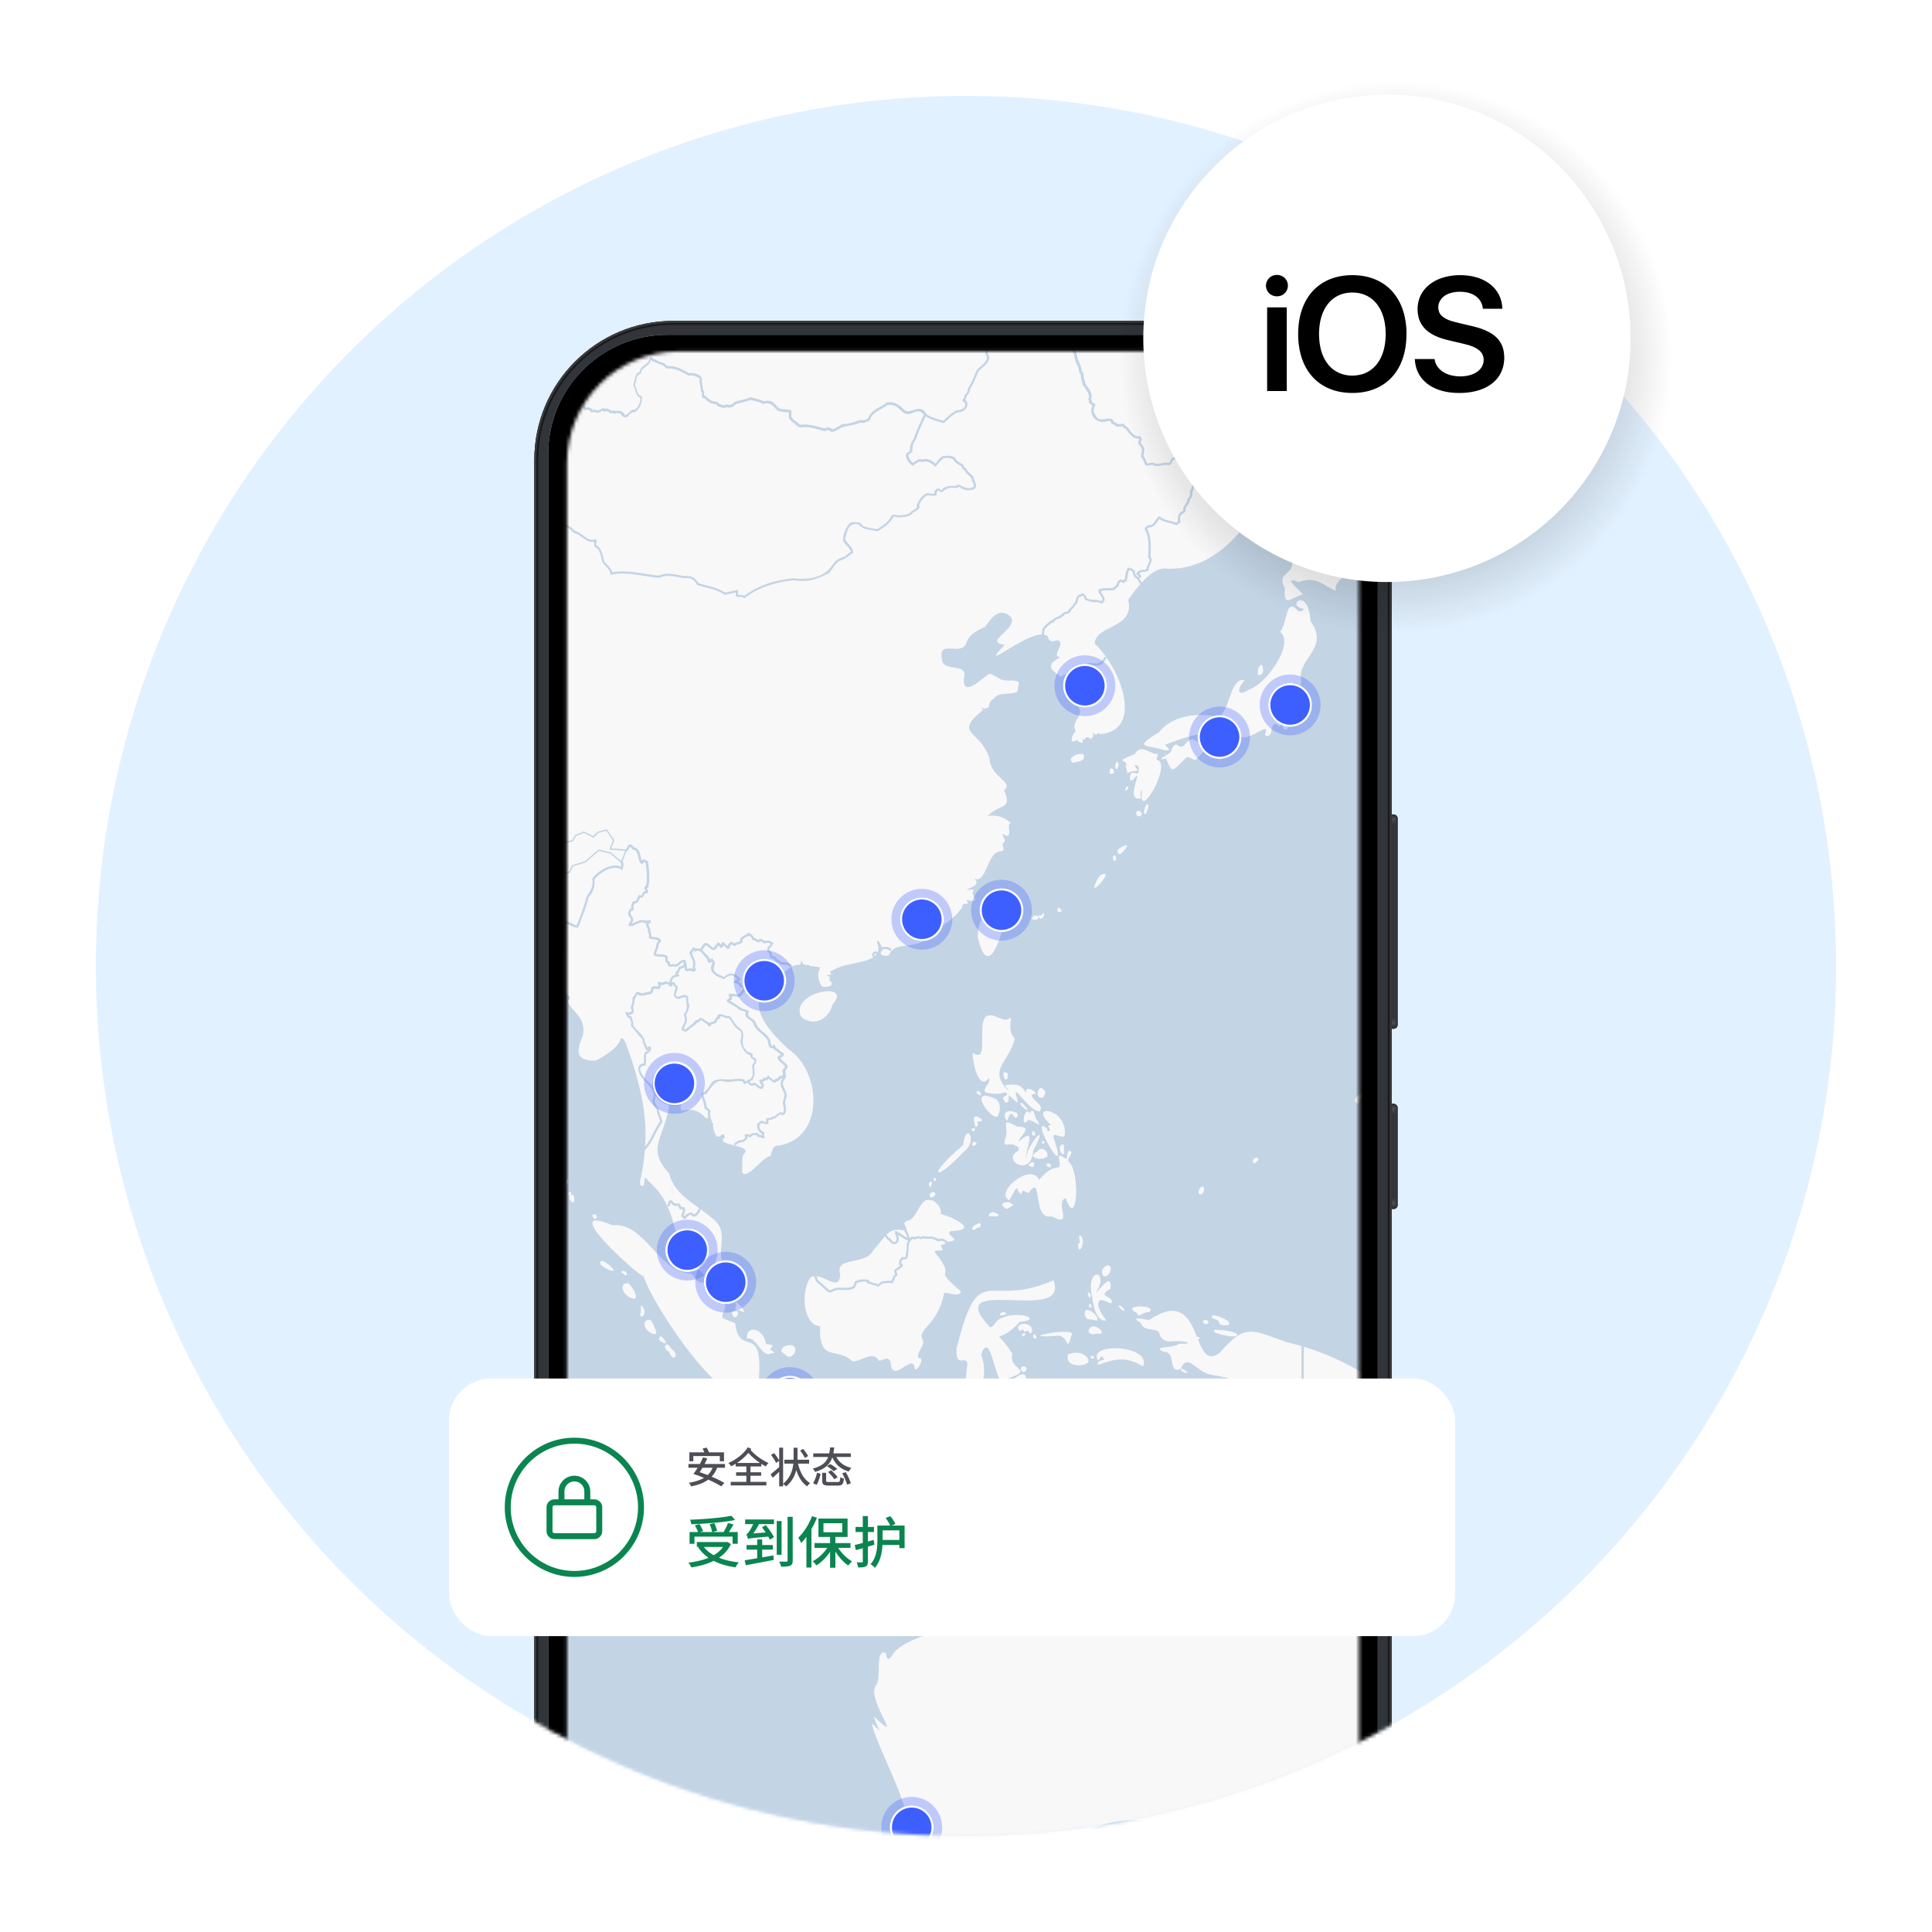
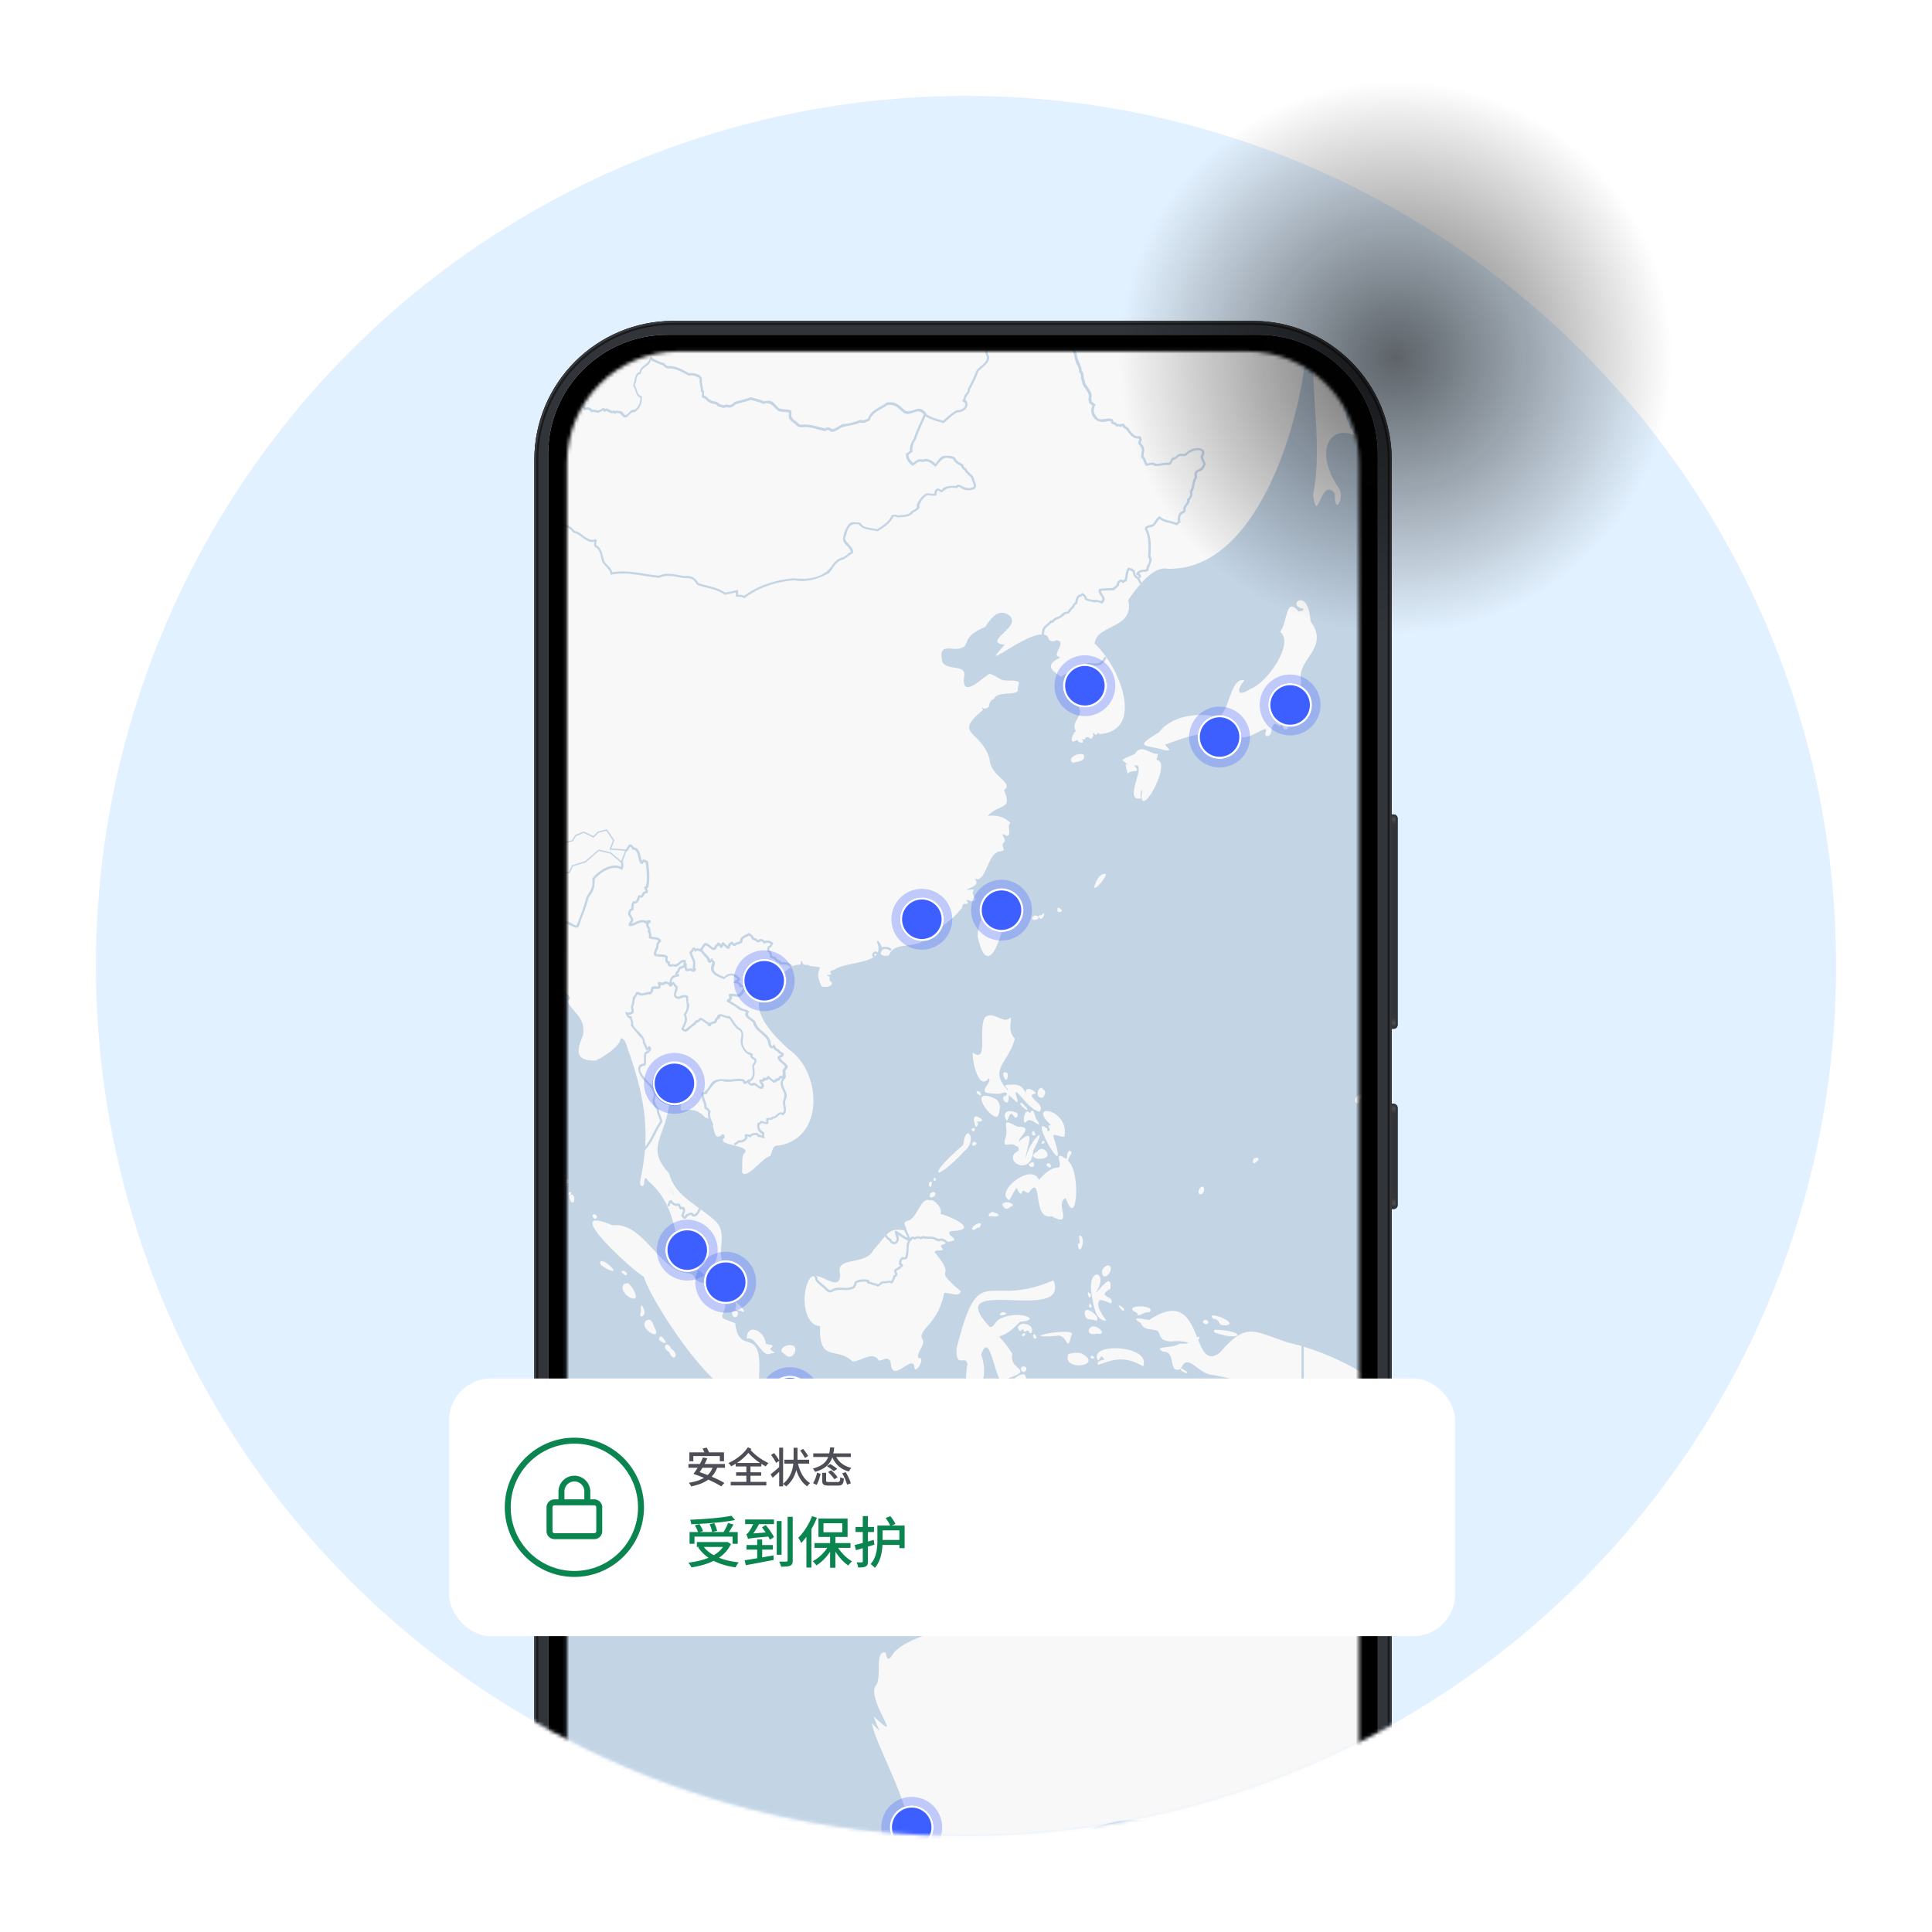
<svg xmlns="http://www.w3.org/2000/svg" width="555" height="555" fill="none" viewBox="0 0 555 555">
  <circle cx="277.499" cy="277.5" r="249.952" fill="#E2F1FF" />
  <path fill="#31353A" d="M401.5 318.244c0-.63-.511-1.14-1.141-1.14h-1.71v30.214h1.71c.63 0 1.141-.511 1.141-1.14v-27.934Z" />
  <path fill="#31353A" fill-rule="evenodd" d="M399.219 317.674h1.14a.57.57 0 0 1 .57.57v27.934a.57.57 0 0 1-.57.57h-1.14v-29.074Zm1.14-.57c.63 0 1.141.51 1.141 1.14v27.934c0 .629-.511 1.14-1.141 1.14h-1.71v-30.214h1.71Z" clip-rule="evenodd" />
  <path fill="#31353A" d="M401.5 235.109c0-.63-.51-1.14-1.14-1.14h-1.711v61.572h1.711c.63 0 1.14-.51 1.14-1.14v-59.292Z" />
  <path fill="#31353A" fill-rule="evenodd" d="M399.22 234.539h1.14a.57.57 0 0 1 .57.57v59.292a.57.57 0 0 1-.57.57h-1.14v-60.432Zm1.14-.57c.63 0 1.14.51 1.14 1.14v59.292c0 .63-.51 1.14-1.14 1.14h-1.711v-61.572h1.711Z" clip-rule="evenodd" />
  <path fill="url(#a)" d="M400.93 317.674a.57.57 0 0 0-.57-.57h-1.14v2.85h1.71v-2.28Z" />
  <path fill="url(#b)" d="M400.93 234.539a.57.57 0 0 0-.57-.57h-1.14v2.85h1.71v-2.28Z" />
  <path fill="url(#c)" d="M400.93 346.433a.57.57 0 0 1-.57.57h-1.14v-2.851h1.71v2.281Z" />
  <path fill="url(#d)" d="M400.93 294.656a.57.57 0 0 1-.57.571h-1.14v-2.851h1.71v2.28Z" />
  <mask id="e" width="501" height="501" x="27" y="27" maskUnits="userSpaceOnUse" style="mask-type:alpha">
    <path fill="#E2F1FF" d="M527.45 277.5c0 138.045-111.907 249.952-249.951 249.952-138.045 0-249.952-111.907-249.952-249.952 0-138.044 111.907-249.951 249.952-249.951 138.044 0 249.951 111.907 249.951 249.951Z" />
  </mask>
  <g mask="url(#e)">
    <path fill="#31353A" fill-rule="evenodd" d="M193.408 92.184c-22.041 0-39.908 17.867-39.908 39.908v427.015c0 22.04 17.867 39.908 39.908 39.908h166.473c22.041 0 39.908-17.868 39.908-39.908V132.092c0-22.041-17.867-39.908-39.908-39.908H193.408Zm-1.71 3.99c-18.892 0-34.207 15.315-34.207 34.207v430.436c0 18.892 15.315 34.207 34.207 34.207h169.894c18.891 0 34.206-15.315 34.206-34.207V130.381c0-18.892-15.315-34.207-34.206-34.207H191.698Z" clip-rule="evenodd" />
    <path fill="#000" fill-opacity=".5" fill-rule="evenodd" d="M359.881 93.324H193.408c-21.411 0-38.768 17.357-38.768 38.768v427.015c0 21.411 17.357 38.767 38.768 38.767h166.473c21.411 0 38.768-17.357 38.768-38.767V132.092c0-21.411-17.357-38.768-38.768-38.768Zm-166.473-1.14c-22.041 0-39.908 17.867-39.908 39.908v427.015c0 22.04 17.867 39.908 39.908 39.908h166.473c22.041 0 39.908-17.868 39.908-39.908V132.092c0-22.041-17.867-39.908-39.908-39.908H193.408Z" clip-rule="evenodd" />
    <path fill="#3A3A3C" fill-rule="evenodd" d="M359.881 92.754H193.408c-21.726 0-39.338 17.612-39.338 39.338v427.015c0 21.725 17.612 39.338 39.338 39.338h166.473c21.726 0 39.338-17.613 39.338-39.338V132.092c0-21.726-17.612-39.338-39.338-39.338Zm-166.473-.57c-22.041 0-39.908 17.867-39.908 39.908v427.015c0 22.04 17.867 39.908 39.908 39.908h166.473c22.041 0 39.908-17.868 39.908-39.908V132.092c0-22.041-17.867-39.908-39.908-39.908H193.408Z" clip-rule="evenodd" />
    <g filter="url(#f)">
      <path fill="#000" fill-rule="evenodd" d="M191.695 96.175c-18.892 0-34.207 15.315-34.207 34.207v430.435c0 18.892 15.315 34.207 34.207 34.207h169.894c18.892 0 34.207-15.315 34.207-34.207V130.382c0-18.892-15.315-34.207-34.207-34.207H191.695Zm1.14 8.552c-15.113 0-27.365 12.251-27.365 27.365v426.445c0 15.113 12.252 27.365 27.365 27.365h167.614c15.113 0 27.365-12.251 27.365-27.365V132.092c0-15.114-12.252-27.365-27.365-27.365H192.835Z" clip-rule="evenodd" />
    </g>
    <mask id="g" width="229" height="490" x="162" y="100" maskUnits="userSpaceOnUse" style="mask-type:alpha">
      <path fill="#F6F6F6" d="M162.887 133.022c0-17.722 14.366-32.087 32.087-32.087h163.353c17.721 0 32.087 14.365 32.087 32.087v424.425c0 17.721-14.366 32.087-32.087 32.087H194.974c-17.721 0-32.087-14.366-32.087-32.087V133.022Z" />
    </mask>
    <g mask="url(#g)">
      <path fill="#C3D4E5" d="M-1089-451.058H711v1265.8h-1800z" />
      <path fill="#F8F8F8" d="M193.496 343.114c.131-.209-.603-2.359-.996-1.835-.132.577.733 1.835.996 1.835Zm77.938 69.707c-.498-.236-1.074-.498-1.258-.996-1.206 1.232 2.255 2.648 1.258.996Zm83.837 24.669c-2.229-3.224-4.588 4.352.131 2.15.891-1.049-1.232-.367-.131-2.15Zm-30.305-8.965c2.779 1.311 10.041-2.071 4.64-2.805-3.093.76-5.033-.996-4.64 2.805Z" />
      <path fill="#F8F8F8" d="M428.648 503.605c.341-1.101 1.022-2.726-.524-1.835-2.648-3.198 1.258-11.115-.682-13.317.157 7.759-6.265-3.251-8.363-5.401-3.355-1.022-.996-4.037-2.7-5.898-1.678 1.363-3.172-3.12-3.801-.918.157.341.839 1.835-.105.97-2.281-11.666-10.827-11.639-15.205-17.931-2.805-4.588-2.176-18.325-9.647-19.688-4.168 1.888-1.652-7.026-4.299-8.73-7.603-20.159-5.479 14.314-10.12 21.681-2.359 8.336-13.868-5.139-18.77-5.82-9.228-6.187-3.539-2.674-2.936-11.22 1.835-.97 2.674 1.179 2.7-1.836 2.307-2.936 1.914-2.333-.288-4.168-1.861-1.153-1.127 3.749-2.176 1.311-.393-.944-1.285-.288-.55-1.337-4.038 1.573-11.771-1.756-17.014-3.696-4.326.76 3.093 1.258 2.018 3.722-3.88 1.678-10.617-.21-11.246 6.318-1.521 1.154-4.142 4.299-2.307 5.61 1.756 2.281-4.64.21-5.636.525-3.461-4.195-5.243-5.191-8.363-3.566-2.569-.97-.839 1.704-2.202 2.307-.734-2.281-3.749.76-2.989 2.097-2.569 1.285-3.88 2.648-3.591 6.056-8.31-.891-.865 2.674-3.565 3.565-9.438-9.568-2.491 14.786-19.269 13.344-4.771 2.674-15.808 4.063-20.264 9.018-2.098 3.67-2.098.524-2.334-.026-3.408-.891-.812 7.707-3.014 9.7-2.15 4.535 8.86 17.38-.42 8.598 1.337 4.3 3.067 5.532-.524 1.966 1.337 8.049 16.62 31.721 8.52 38.091-3.723 3.592 1.258 3.906 3.382 6.659 10.669 5.794 18.744-8.572 30.095-4.561 11.404-4.378 26.897-16.831 41.316-10.565 3.145.917 8.52 1.363 9.175 3.224-1.154 4.378 8.048 6.947 4.876 11.063 4.404 5.243 3.093-2.779 9.569-5.977 4.876-11.037 1.153 7.917-1.731 7.865-.524 5.846 5.296-3.33 5.506-3.251 3.198 3.093-2.124 8.074 1.599 6.973 1.101-.052 3.513-2.097 3.093-.97-3.434.498 1.075 3.146 1.888 4.745.996 2.963-1.128 4.719 1.992 7.21 5.846 4.876 14.576 9.306 20.133 2.7 3.749-2.831-1.861 3.119 2.832 2.464 5.951 6.423 5.82-1.311 12.478-3.985 12.898 1.154 5.532-7.891 11.168-14.602 3.696-11.613 15.834-25.56 12.243-38.51l.052.026Zm-43.36-91.99c10.04-9.254 12.898 9.857 23.331 8.992 4.352 3.041 13.239.865 4.535-1.206-1.704-.917 2.281-1.075-.393-1.73-3.696.079-1.756-1.337-2.726-2.464-1.363 1.022-14.681-10.539-6.108-10.749-8.075-8.677-20.684-15.755-34.028-18.822-9.909-3.277-11.849-5.977-19.478 2.936-8.572 6.501-4.194-20.238-20.291-9.385-1.31-.131-6.003-1.285-2.464.839.839 2.018 2.386 1.677 4.142 2.071 2.176.209.21 3.041 4.509 3.277 3.513-.498 7.839.76 2.438.629-2.071 1.546-7.838.498-4.64 2.307 3.985-.289 1.206 6.606 5.086 4.928 1.94-4.823 4.561.97 8.546 1.652 28.889 4.404 3.303 19.452 14.366 17.617 6.528-4.142 13.868 9.542 23.07 1.73.524-2.15-3.618-1.757.105-2.622Zm-80.115-.576c-.55.262-1.101.891-.445 1.205.76.289 1.52-1.494.445-1.205Zm.577-.708c.052 1.127 2.359-.236 3.277.262 5.269-2.124-2.333-3.329-3.277-.262Zm-25.534 9.779c6.239 3.198 2.438-3.697-.262-3.67-6.763.602-4.116 1.494.262 3.67Zm-5.426-32.744c-.315 6.134 2.726 1.573 3.119 4.535-2.464 14.497 7.734 7.603 3.933-2.831 3.198-8.599 4.063 13.422 7.864 6.842 7.734-2.647-.157-2.254 1.128-6.999-5.637-8.835-4.955-1.442 2.176-9.228 6.606-.341.131-3.487-5.322-1.022-1.835.576-2.045 2.674-3.33 2.569-14.654-15.73 23.437-.498 18.246-13.449-19.347 8.546-21.155-6.763-27.814 19.583Z" />
      <path fill="#F8F8F8" d="M296.601 421.08c3.88 1.075 6.711-4.378 10.014-5.348 20.081-6.554-13.946-4.116-10.014 5.348Zm-19.898-92.174c-10.827 9.149-8.415 11.168.341 1.757 3.959-3.041.42-8.756-.341-1.757Zm2.727-26.504c-.131 2.674 1.73 11.142 4.64 7.314 1.127 1.285-3.618 4.195.446 4.352 6.134.813 1.966-2.386 7.681 2.648.629-.577-1.914-5.06.944-1.861 1.599 1.704 3.329 4.115 5.531 4.482 1.206-1.756-1.153-2.752-1.861-3.879-1.285-1.285.708-1.102.786-1.469-.839-1.048-3.093-2.018-2.91-.078-1.258-2.071-1.835-2.622-5.689-2.228-.812.419 1.154 1.337.394 1.415-5.532-6.134.393-7.76 2.149-14.733-2.411-2.412-.629-5.453-1.284-6.056-2.124 2.15-4.509-1.992-7.183-.183-2.333 2.884 1.101 13.606-3.618 10.276h-.026Zm-47.057 65.25c-2.491 4.876-1.18 13.186 3.198 13.291-.367 10.88 4.876 5.689 9.359 10.198 2.831-.184 5.741-3.198 7.55-.288 1.154.078 2.464-1.469 3.356.314.314 6.842 5.82-1.992 6.816 1.232-.053 3.251 3.67-2.779 1.179-2.254-.629-1.888 1.862-3.33 1.285-5.191-1.992-3.067 4.326-4.063 6.108-13.501 1.337-.341 4.3 1.416 4.798-.498-9.15-7.786-.394-2.569-7.419-11.115-.577-1.416 3.539.367 1.73-1.704-.419-.734 1.258-.446 1.678-1.39 5.269-.472-1.075-1.913 1.127-3.093 9.149-.236-.708-4.483-2.962-4.929.76-1.599-1.94-4.404-3.041-3.906-2.727-1.206-3.775 5.794-6.58 5.873-2.124 1.048 1.232 2.175-1.023 2.726-4.561-.865-4.902 1.73-8.651 5.689-2.254 4.666-11.168 1.546-9.516 7.025-.131 6.135-6.973-2.569-8.94 1.521h-.052Zm-14.418 28.994c1.468-17.276-5.61-6.292-6.764-16.542-4.483-1.809-4.037-1.022-3.119-3.827 1.048-2.019-1.18-2.963-2.465-4.876-.681-1.835-3.277-.577-2.962-2.832-4.562-.288-1.599-2.542-5.663-2.909-8.048-1.337-12.137-14.602-21.051-13.685-16.148-6.79 6.554 13.711 8.992 14.759 2.831 9.097 29.126 48.342 33.032 29.886v.026Z" />
      <path fill="#F8F8F8" fill-rule="evenodd" d="M275.104 411.904c-6.37-2.464-7.34 2.386-10.04-.393-5.61 1.258-1.416 5.322.524 2.464 0 3.592 15.257 0 9.516-2.071Zm-3.749 1.678c-.812.184-1.808-.996-1.179-1.756 0 .707 2.333 1.048 1.179 1.756Z" clip-rule="evenodd" />
      <path fill="#F8F8F8" d="M302.054 349.38c6.737 3.618.655-4.037 4.115-5.19 3.173 9.49 4.378-7.419.787-10.565-.708-.813 2.097-2.858.131-3.041-1.101.996.131 3.172-1.625 1.835-2.91-1.783.288 3.041-1.731 2.989-1.861.131-3.539 1.573-5.269 3.539-2.228-5.243-13.029 3.67-8.52 5.846 3.172-5.794 1.468-2.753 3.434-1.783.656-1.835.603-.603 2.071-.288 4.3-6.213.813 7.917 6.633 6.685l-.026-.027Zm-122.505 15.861c-.918-.42-1.599.183-.446.655.918 1.18 1.442-.157.446-.655Zm136.923 45.981c-.629-.078-1.651-.471-1.835.105.158.839 2.333.944 1.835-.105Zm-16.882 1.363c8.336-.786.471-1.677-2.622-1.232-3.12 1.573-3.592-2.333-5.165.892-2.909 2.385-8.388-2.465-11.901.078-3.067 5.82 17.774.21 19.714.289l-.026-.027Zm-23.044-1.389c-.341-.498-.996.183-.76.629.288.42 1.258-.183.76-.629Zm1.914 2.071c.682-1.285-1.468-1.494-1.101.603.577.944.682-.393 1.101-.603Zm14.313 9.595c-1.022 2.123 3.802.183 2.57-1.154-.787-.445-1.521 1.259-2.57 1.154Zm-5.243-.656c.603.708 2.334 0 1.809-.917-.576-.315-1.835.367-1.809.917Zm30.305-15.414c.472.603 1.442.55 1.233-.262-.21-.551-1.285-.21-1.233.262Zm5.532 4.195c.76.235 1.075-.892.655-1.364-1.389-.707-2.018.682-.655 1.364Z" />
      <path fill="#F8F8F8" d="M295.709 420.136c-.891-1.023-1.31 2.045-.314.944.131-.158.786-.394.314-.944Zm17.801-11.902c-.734-.367-.839.393-.76 1.127.419.315 1.31-.708.76-1.127Zm-102.896-31.538c-.603.21-.288.918 0 1.442 1.259 1.206 2.36-2.307 0-1.442Zm1.39-6.763c-3.225-1.153-3.88 2.465-1.494 1.573-.158-.891 3.539 1.364 1.494-1.573Z" />
      <path fill="#F8F8F8" d="M212.528 376.434c3.801 2.202-2.569-4.535-.996-1.546-.315.943-.813 1.704.996 1.546Zm9.018 10.775c1.259-1.075-.944-.891-1.546-1.18-.394-4.063-5.584-5.977-5.453-1.442 2.621-1.048 4.378 5.82 6.973 4.169 2.569 0-1.18-.944 0-1.547h.026Zm-15.047-17.014c-.656.184-.813.551-.236.813 1.31.551 1.048-.734.236-.813Zm1.966 1.914c1.022 0-.839-1.809-.63-.446-.026.183.525.367.63.446Z" />
      <path fill="#F8F8F8" d="M206.656 371.165c-.734 0-.393.891-.053 1.285.787.052.708-.839.053-1.285Zm17.879 17.172c.891.445 2.018 2.674 3.67.472 1.599-3.828-4.431-2.438-3.67-.472Zm113.381 11.508c-1.074.656-3.355.105-.786 2.019 1.363.341 2.359-5.663.786-2.019Zm-4.456 7.497c.157-3.722-5.191 2.569-5.348 4.981 2.254-.55 3.958-3.172 5.348-4.981Zm10.04-5.898c-3.303 3.566 1.127 6.344 2.464 2.465 1.468-1.075-2.28-8.835-2.464-2.465Zm-150.633-13.947c-1.364-2.831-2.989-.157-.656.839 1.18 3.355 3.225.786.656-.839Zm8.074 11.719c.419.996 2.071.787 1.232-.236-.367-.446-1.809-.681-1.232.236Zm-9.726-13.737c-.472-.97-1.73-2.595-1.887-.681.183.445 2.175 1.599 1.887.681Zm-6.239-9.411c-1.075-2.228-.892-.472-.839.708-1.023 2.516 1.782 1.311.839-.708Zm.55 3.355c-1.94 2.307 4.116 5.742 2.805 2.543-.734-1.101-.97-3.749-2.805-2.543Zm-14.077-29.991c-.289-1.074-2.019-.602-.892.499.367.393.996.104.892-.499Zm3.46 13.894c-1.022-.865-2.988-1.913-2.385-.078 1.101 1.232 6.055 3.408 2.385.078Zm-10.408-20.132c-1.677-.158-.734 2.018-.078 2.28.813.053.655-1.861.078-2.28Zm17.172 26.792c-1.337-1.599-.996-1.547-2.465-1.101-2.202 2.779 6.24 7.235 2.465 1.101Zm-19.688-29.964c.131.078.131.105 0 .183 1.153 1.678 1.048-1.415 0-.183Z" />
      <path fill="#F8F8F8" d="M163.767 342.565c-.367-.315-.734.655-.183.786 1.153-.446.026-1.416.183-.786Zm-.812-3.802c-.787.157-.079 1.992.34.865-.209-.289.158-.865-.34-.865Zm87.271 73.377c9.752 4.588 4.404.918 6.029.157 2.596 0 1.704 3.461 2.963 2.019.655-1.337 1.153.603 1.809-.079 1.494-4.718-3.199-1.992-5.139-3.67-.209-3.591-6.999.577-7.471-2.674 6.475-.629 7.262-3.749-.42-1.887-3.014.367-8.179-4.195-9.463-1.206-6.607 4.483-15.965-8.599-21.838-1.494-7.55 4.037 25.22 9.725 33.556 8.86l-.026-.026Zm59.404-54.816c.262 4.535 2.779-1.888.498-2.438-.498.891.682 2.307-.498 2.438Zm-6.396 26.451c3.748-.944 3.119 5.479 4.482 0 2.701-3.093-17.407.891-4.482 0Z" />
      <path fill="#F8F8F8" d="M297.151 384.535c.472.105.787-.209.446-.734-.708-1.31-1.18.184-.446.734Zm-1.677-2.15c.838 2.019 2.123-1.625-.839-2.018-1.023-.446-3.172.576-1.678 1.94.341.367.76-1.023 1.101-.132.262 1.049.996-.393 1.416.21Zm-4.51 16.778c1.652 2.517 4.588.079 2.832-2.255.314-.707 1.573.498.734-1.782-1.049-1.626-6.475 3.041-3.592 4.037h.026Zm3.854-5.767c.262-.839-.629-.865-1.127-.865-1.284.865.734 2.569 1.127.865Zm-.786-9.49c.393-.184.865-.892.131-.97-.682.209-.813.865-.131.97Z" />
      <path fill="#F8F8F8" d="M289.732 398.14c-.288-1.31-1.468-.97-1.546.263.472 1.494 1.835 1.625 1.546-.263Zm-2.516-20.447c.419.551 2.936-.472 1.442-.576-.289-.499-1.39-.001-1.442.576Zm-4.903 22.807c-.629.786-.838 3.224.315 3.513.288-.944.97-2.831-.315-3.513Zm108.637-84.937c1.206-2.648-2.936-.105-1.285 1.284.892.524.708-.97 1.285-1.284Zm-29.964 18.14c1.809-1.363-1.52-1.677-.996.21.236.603.786 0 .996-.21Zm-11.98 49.128c8.362 2.779 8.887-.655 0-.839-.394 0-.236.734 0 .839Zm-.473-3.985c2.674.367.603 1.914 3.566 1.887 4.456-.498-6.213-4.745-3.566-1.887Zm-4.876 5.898c.158.158.577.105.682 0 .839-1.205-1.154-.629-.682 0Zm-24.59-20.605c-.576-1.651-2.7.236-2.49 1.337.236 2.674 2.884.289 2.49-1.337Zm-5.793 17.172c-1.494 1.546.367 2.307 1.73 1.782 3.644.682-.131-3.119-1.73-1.782Zm15.1 11.22c2.569-6.266-16.411-7.026-12.872-1.626 1.075-1.546.655-1.703 1.861-.314-.655-.053-2.647.629-1.887 1.468 4.535-1.52 7.55-2.7 12.898.446v.026Zm-14.052-2.595c-.236-.263-.655-.813-.943-.289-.42.918 1.284.682.943.289Zm31.59-9.753c.891.656 1.783-.367.865-.839-.603-.708-1.809.42-.865.839Zm-1.258-37.12c1.101.288 1.547-1.626 1.022-2.176-.97-.262-1.94 1.756-1.022 2.176Zm-21.733 33.03c-.341-.707-2.569-1.992-1.049-.183.289.367 1.206 1.206 1.049.183Zm3.801 1.154c-.104 1.626 2.333-.76 3.33-.235 2.988-2.255-8.835-2.438-3.33.235Z" />
      <path fill="#F8F8F8" d="M313.51 371.375c.498 2.438.865 8.284 4.299 7.97-.839-1.127-3.382-4.509-1.809-5.873 1.049-.131 2.255.761 3.225.918 1.075-2.359-4.588-1.573-.236-4.168.603-5.532-3.854 1.363-4.142 1.048 3.906-6.055-2.438-7.655-1.337.105Z" />
      <path fill="#F8F8F8" d="M312.54 371.952c.183.315.183.787.445.787 1.285-.656-.891-2.386-.445-.787Zm26.687 21.287c-.419.734 2.831 1.861 1.599.655-.341 0-1.284-.97-1.599-.655Zm-32.323-4.247c-2.071 5.112 10.512 3.46 3.853-.157-1.206-.446-3.119-.131-3.853.157Z" />
      <path fill="#F8F8F8" fill-rule="evenodd" d="M311.648 377.64c.525 2.019 1.206.97 3.33 1.757 1.599-1.023-3.932-5.191-3.33-1.757Z" clip-rule="evenodd" />
      <path fill="#F8F8F8" d="M312.881 375.307c0 .157.078.288.078.288 1.521.367-.236-2.359-.078-.288Zm-14.917-44.513c-3.408 1.756 1.416 2.936 2.91 1.363.393-1.573-1.809-3.067-2.91-1.363Zm-16.201-9.465c-2.543-1.73-2.176.498-1.521 2.412.682-.131.997-1.206.315-1.547.682.105 2.255-.078 1.206-.865Zm17.958 6.397c-.262-.183-.866 1.233-.079.761.498 0 .577-.629.079-.761Zm.969 6.659c-.341.629.551.891.97 1.049.682-.656-.341-1.757-.97-1.049Zm-15.178-18.927c-7.708-3.356-.839 6.528 1.127 5.217.865-1.914.996-4.378-1.127-5.217Zm7.576 1.547c-.105.629 3.093 3.093 1.704 1.048-.603-.236-1.101-1.782-1.704-1.048Zm2.805 17.223c-1.468.472 1.704 2.018 1.101-.079-.341-.603-.708-.183-1.101.079Zm.734-8.075c1.258.183.708-.393.42-1.232-.787 0-.603.734-.42 1.232Zm-16.883 1.809c-.472.367-.576.655-.314 1.206 1.075-.079 1.651-.97.314-1.206Zm1.6 24.774c1.704-2.464-1.993-1.023-2.098.262.472 1.049 1.468-.813 2.098-.262Zm7.602-37.934c-2.123.131.839 3.906.839.55 0-3.355-.472-.629-.839-.55Zm-4.116 34.578c1.573.341 3.303-.288.761-1.075-1.075-.603-2.517 1.442-.761 1.075Zm3.015-3.381c1.153 1.992 1.416 1.258 3.198.236-.707-1.128-2.516-1.154-3.198-.236Z" />
      <path fill="#F8F8F8" d="M281.343 313.596c-1.232-.629-.97.682.131.997.551.472.289-.892-.131-.997Zm10.959 10.093c-5.401-3.015-2.307-.157-3.461 3.198-1.127 3.566 1.311.839 2.989 2.334.76-.027 1.153 1.205.498 1.468-4.64 2.674 3.985 7.733 4.483-.132 5.112-9.647-2.019-1.389-2.124 2.412-.262-2.595 3.592-9.988-1.966-5.059-.315-1.18 4.666-4.352-.419-4.247v.026Zm3.565-3.932c-1.809-2.281-2.491 4.693-.76 2.202 1.284-1.127 5.242 3.565 2.411-.839-.419-1.573-.839-2.988-1.651-1.363Zm-4.169-.184c-2.044-.996-4.115-.078-2.464 2.438.525-.367.734-3.303 1.992-1.389.918 1.442 1.705-.944.472-1.075v.026Z" />
      <path fill="#F8F8F8" d="M301.818 323.086c.131.603-1.285-.393-.341 1.101.445.839-.996 1.101-.577.131-5.925-5.217 6.344 16.699 2.071 3.408-1.153-3.119.813-.97 2.805-1.232 1.573-7.996-11.037-9.962-3.958-3.382v-.026Zm-2.202-7.76c.471-.813 1.206-1.783.052-2.359-.996-1.966-3.041 2.726-.052 2.359Zm-10.958-5.4c.786.944.943-1.127.786-1.599-1.285-.944-1.599.315-.786 1.599Zm-21.523 30.986c.498.393.55-1.153.498-1.494-.891 0-1.022.944-.498 1.494Zm1.206-1.625c.655 0 .76-.917.052-.891-.314 0-.183.682-.052.891Zm-1.101 3.591c-.499 1.442.288 1.285 1.206.682.812-.944-.499-1.599-1.206-.682Zm11.98-18.114c.892.944 1.232-1.285.236-.577-.629.105-.341.289-.236.577Z" />
-       <path fill="#F8F8F8" d="M305.121 328.801c-1.521.446-.053 3.696.603 2.569-.262-.629.314-3.041-.603-2.569Zm-65.958-40.267c6.161-6.895-12.584-3.618-8.992 3.618 3.723 2.962 7.97.55 8.992-3.618Zm80.717-41.368c.341.315.996 0 .708-.734-.288-1.625-1.285-.262-.708.734Zm1.023-28.338c-.918.577-.551 3.356.314 1.468.289-.393 0-1.442-.314-1.468Zm-2.072 2.097c-.288 1.546.367 1.756 1.18 1.048.21-.97-.813-1.52-1.18-1.048Zm7.446 2.149c1.94-.865-.42-1.101-1.285-.996-.943 2.019-.288 3.067 1.285.996Zm20.5-9.961c1.101-3.958-1.704 1.652-3.801-.708-2.595-.236-2.517 3.461-4.798 1.573-1.389-.629-1.468 2.176-2.542 2.595-1.075.682-3.54 2.019-.682 1.364 2.123 4.928 1.678 3.381 6.082-.472 3.303.655 1.022 2.254 4.719-1.599.576-1.232-1.023-1.967.996-2.753h.026Zm-20.343 20.212c-.393 1.73 2.254 1.389 1.363 0-.55-.499-.917-.63-1.363 0Zm-5.4 11.22c.209 2.307 2.438-.917 2.805-1.52-.053-.839-3.33 1.101-2.805 1.52Zm8.625-13.553c-.551-.289-1.704 3.434-.446 2.805.183-.551 1.153-2.57.446-2.805Zm-5.978-4.012c.236-.262.734-.812.315-1.101-.629-.131-1.285 1.835-.315 1.101Zm45.405-57.988c-.288 5.872 1.547 2.596 5.244 1.809-.944-1.206-6.397-5.689-1.232-3.565 4.876-1.94 7.025.996 10.669 2.464-1.783-5.243 17.302-9.359 9.49-8.153-2.726-3.408.708-5.007-.21-6.501-5.059 7.812-12.531-6.161-16.07-7.131-1.73 3.539 2.15 17.224-5.767 13.475.498 3.696-4.666 3.172-2.097 7.576l-.027.026Zm-7.759 24.931c2.071.236 1.52-2.228 1.232-2.936-1.363.053-1.258 2.386-1.232 2.936Z" />
      <path fill="#F8F8F8" d="M349.975 206.034c-4.194-1.232-12.767-1.179-17.04 4.326-8.022 4.797-3.146 3.487 1.495 5.138 2.674.341.891-.603.288-1.573 1.625-.524 12.269-5.085 13.737-2.097-.498.918-1.626 1.232-1.075 2.648 3.539 9.516 7.157-6.108 7.707-4.221 1.783 4.824 9.7-3.329 8.52-.026-.655 1.835 1.39 1.442 1.573.052.524-4.456 2.255-1.074 2.753-1.756-.813-2.438 2.595-3.723.288-.655 1.704 7.051 5.532-9.543 5.558-12.295-1.442-6.213 8.415-9.307 2.7-17.093-.682-10.538-7.314-4.299-1.992-3.618 0 .761-.97.682-1.442.761-3.854-4.457-3.015 2.988-5.296 5.872 4.221 3.382-3.906 14.838-8.546 16.385-4.299 2.831-3.775-.158-1.678-2.465-4.194-.97-4.194 8.992-7.55 10.617ZM379.337 87.07c1.887 2.175 2.228 7.366-.997 6.239-3.329 14.235 2.15 32.559-1.127 48.76 1.206 9.569 2.202-5.453 6.239-.341-.157 7.288 3.225.682.892-1.861-7.288-11.246-1.599-18.456 5.662-14.366-8.389-6.58-2.018-40.214-10.643-38.432h-.026Zm-98.492 181.856c3.146 14.995 8.285-3.409 8.494-9.936-3.88-2.438-8.467 4.692-8.494 9.936Zm23.857-7.708c-.682-.786-.944-.603-.944.472.157.708 2.045.105.944-.472Zm-6.476 2.019c-.996-.498-1.232-.262-1.782.498 0 .944 2.516.498 1.782-.498Z" />
      <path fill="#F8F8F8" d="M299.144 262.975c-.341-.105-.839-.053-.787.341 1.049 2.306 2.543-2.648.787-.341Zm26.897-46.402c-5.558 2.412-3.33 1.232-1.966 3.382-1.521-1.625-.053 1.888-.236 2.333 1.546-1.573 4.22.236 1.992-2.412 4.221-.891-3.723 10.67 2.045 9.464-.577-.655.105-3.486.157-1.992-1.153 9.306 8.546-7.681 4.562-8.992-.97 0 .236-.891-.053-1.809-1.94.341-4.666-3.146-6.527 0l.026.026Zm-11.745 38.301c.341 1.022 3.775-3.172 3.304-3.828-1.809-.262-2.779 2.229-3.304 3.828Zm-2.988-38.065c-1.075-.891-5.27.97-3.094 2.333.918-.393 3.828-.21 3.094-2.333Z" />
      <path fill="#F8F8F8" d="M591.577-20.912c-5.034-4.51-11.719-12.95-20.003-10.303.42 2.202 2.543 5.086.918 7.603-2.963-9.857-7.052-20.5-18.744-25.062-10.539-10.014-22.362-17.643-36.387-16.7-11.378-2.988-16.175-3.958-10.749 11.483-4.981 9.464-12.137-9.123-13.999-9.175-5.426 5.479-19.111-1.206-28.286 1.677-9.778.42-5.374-5.138-6.318-11.587-9.28-17.957-31.773 1.023-35.076-6.868-.42-5.165-10.041-7.105-13.422-10.067 10.093-2.228-.577-10.119-6.554-8.782-4.221.314-5.61 11.56-10.618 8.703-.865-3.617 1.757-.97 2.806-3.093-.079-2.438-1.259-3.932 1.232-2.674-2.229 7.393 4.561-.393 3.093-2.254-4.745-.997-13.737 3.303-9.7.21 20.947-3.409-10.46-5.689-17.145-9.229 3.907 11.194-6.789.944-7.025 10.618 9.385-.787-2.176.55 3.041 9.254-2.7 2.385-4.3-2.832-7.576-.944-2.386-1.258-7.813 1.573-3.041 2.07 1.808.709 2.7 1.233 2.569 2.518-13.79-11.614-15.913 6.553-23.515-8.39-4.3-.89-3.618 22.493-9.359 13.03-3.172.288-5.768-7.288-6.607-9.36-.734-.812-.183-1.022 1.311-1.677.76-.655-.55-2.831-.97-3.172-1.022 6.03-5.453-4.85-5.295-5.453 5.007 8.442 10.774-1.31 2.936-2.962 5.321-4.929-.629-3.303 1.835-8.782-5.846-6.161-7.55-8.232-11.771-4.352-1.232-2.15 1.232-2.674-3.408-2.045-15.546-12.741-6.213 12.007-13.134 7.707-1.783.184.446 4.221-3.749.892-9.28.97-16.594-2.333-13.658-9.385-7.288-1.809-18.456-4.509-24.17 2.516-.813-.97 1.494-4.011-.866-8.257-.157-.525-1.73-1.573-1.441-.472 2.752 6.737-7.917 3.303-5.951-.289-2.648-4.168.524 1.862-4.955-.655-1.599-.288-4.063 3.539-2.595 4.955 1.337.839 6.422-1.993 4.351.34-6.318 5.348-17.8 6.895-22.597 12.453 3.25-14.55 45.3-33.163 31.904-47.476 9.752 12.452.498-18.115.839-6.397-2.176-7.576-12.4-15.782-21.654-12.033-1.023 2.753-4.431 7.078-6.79 3.251 8.074-9.778-2.517-10.434-9.542-10.198 9.385-5.217 8.834-9.883-2.412-13.029-7.55 3.723-19.373 19.399-10.486 24.721-5.689 1.023-17.434-4.378-8.389 6.266 1.442 6.685-1.599-7.105-10.198 2.543-1.783-1.337-3.985 5.112-3.618.367-1.206-.787-3.172 2.647-2.962.524 3.46-6.344-11.063-1.652-13.134-2.071-3.696 5.977 5.348 1.206 2.543 4.037-11.692 2.858-25.298 9.7-28.942 14.366 3.329-.079.682 4.247-1.153 5.767-1.966-.865-2.779-2.411-4.509.761 1.205 1.442 6.475 3.119 5.531 5.321-3.696-2.778-6.449-.288-1.468 2.543 6.344 15.074-37.75-.786-26.163 20.081-2.543 7.813 6.265 12.138 11.194 15.992 2.359 2.779-.262 6.868-.682 10.145 3.172 4.955 2.386 10.827-1.363 13.37-1.861-3.828 5.505-10.984-2.228-11.509-2.124-4.43 7.707-7.366 2.648-10.905-10.434 1.756-8.389-6.397-15.703-8.992-5.532.734-6.895-4.431-8.914-1.547-3.12 3.277-2.385 5.61 1.678 5.899 3.146.026 1.416 6.37-3.356 1.18-8.86-2.517-2.516 10.38 3.854 9.961 6.03 7.891 1.626 2.858-3.565 1.39-15.546.629-.472-16.83-8.756-24.092 1.258 15.703-14.34 14.654-6.37 25.743 7.078 10.565-5.794 18.063 2.228 25.953 5.348-1.31 16.935-2.359 16.83 9.569-6.449 7.576 3.618 7.34 2.124 8.704-9.988.996-1.337-10.172-8.363-16.83-18.167-.053-1.809 22.073-18.22 28.18-1.127 5.9-6.423 1.757-10.617 2.02.55-1.102-1.416-5.951-2.884-3.251 2.674 6.213-5.584-4.326 2.49-1.101 8.81 9.778 13.004-14.21 16.123-19.95-10.04-10.224 1.573-29.519-7.183-38.956 5.27-8.232 5.82-19.164-2.621-21.89-2.805-26.583-14 22.283-20.868 28.155.76.708-1.573 3.382.787 3.356 5.688.917-3.408 13.658.314 16.41 6.685-5.374 13.554 27.317.865 8.625-9.149-8.231-24.747-10.197-32.979-17.118-3.775-7.55-7.314 3.46-2.254 4.954 4.037.97 4.378 5.48 6.816 9.202 1.73.55-.184 4.745-3.592 4.745-1.127-.026.76 4.43-1.232 4.142-5.19-1.022 2.438-11.692-6.632-6.449-6.056 6.082-8.337.367-16.516 7.393-1.704.944-6.554.052-2.49-.996.786-3.146-1.101-5.506 2.569-7.786-7.944-1.39-8.442 9.175-9.543 7.025-2.857-5.479-11.64 7.97-15.677 6.45.289 5.138-3.932-.499-4.587 7.602-3.434 13.842-20.868-7.445-4.798-6.711 1.39-1.888-2.988-8.992-6.816-9.202-6.606 1.285-11.167-3.513-4.692 3.198-.839 3.933 2.962 29.283-1.757 24.67-4.98-9.49-19.609 5.871-16.751 10.616.576 1.18 3.355 4.929 1.18 4.457C-78.516.742-86.25-14.7-89.684-7.647c-3.303 4.797 13.108 9.175 3.277 11.509-16.699-4.405-8.022-20.396-14.261-24.826-17.066-16.123 4.823-1.94 14.942.943 41.185-2.307-4.115-39.192-18.665-39.166-3.224 0-8.074-3.355-1.363-2.018 1.049-2.648-5.767-6.973-5.925-1.73-.576 1.232-3.958-1.468-5.112-1.023-16.017-6.501 9.805-1.415-.419-9.673-3.067-1.652-7.236-9.385-9.516.55 1.389-5.426-2.936-14.55-5.873-1.075-1.31 3.015-1.887 1.652-1.441-.97 1.808-13.946-7.498 11.378-7.341 6.24-.341-4.562 9.176-14.235.944-10.906-.498.682 1.416 1.757-.393 1.154-2.019-3.303-4.745.367-3.513 2.779-.288.419-.813 1.153-1.075 1.127-2.307-3.172-1.442 1.756-3.277 1.756-1.599.42-1.206 2.15-.314 2.989-.158 7.707-.866-1.023-2.622-1.626-3.408.892-3.146 1.967-5.531 1.678-2.805.289 3.906 4.43 1.206 4.64-1.547-2.333-2.203-1.048-3.697-.288-3.041-.55-1.075 3.932-2.49 5.584-.341-1.652.97-9.857-1.94-3.801-4.247-1.206 2.91-2.15-2.832-3.251-.052-6.816-2.097 4.168-4.587 4.824-2.045 1.703 1.73 2.228 2.228 3.88-1.18.733-2.962-2.412-4.221-2.57-2.621-.76-4.246 2.963-3.801 4.929-1.599 3.775 1.154 1.494 2.831.183 1.337.315 1.495-.603 1.678-1.363.603-1.075.472 2.202-1.075 2.124-.498 5.347-11.587 7.392-1.415 8.31-4.378 1.232-6.187-1.678-5.034 3.906-.471 2.674-.367-2.438-1.572-1.232-3.697 2.097-2.307 1.573-1.967 3.355-2.962-2.621-5.138 5.951-.812 2.255-.813.865-.184 2.753.943 2.753.577.052.21.786-.183.498-2.569-2.78-3.932-.472-4.535 2.359.498.157 5.767-.131 3.093.577-5.531-.813-10.722 7.104-8.677 11.115 7.471-1.258-.158.21-1.888 1.232 1.757.184-7.052 13.082.079 8.992-6.135 2.255-8.835 8.153-14.078 14.838-1.075 1.573 1.626 2.884-1.835 2.517-2.228-1.862-4.902.97-2.752 2.333-2.989 3.303-5.689.445-8.127 6.37 7.655.63-2.596-.603-3.382 2.858-7.655 2.752-2.176 4.98 1.914 5.688-9.936-4.535-7.419 8.416-3.094 6.292 1.363.918-2.569.393-3.041.76.21 2.176-.891 6.502.131 7.97 2.412-.656-.97 3.015.315 4.902.419-.472 7.917-10.145 6.344-6.764-3.382 1.626-10.696 15.336-3.46 9.517 1.232-.55-.079 2.123.655 2.621-5.898.682 2.438 9.202 7 8.494 4.142.682 7.445-8.18 11.744-8.468 1.783-.367 1.285-5.557 2.255-3.486 3.827 6.58 4.194 16.725 9.49 23.174.969.42.393 1.285-.315 1.285-.996.472 1.075 2.044-.996 1.258 1.206 3.33 2.674 4.85 1.782 7.026 9.123 3.854 3.225-7.34 13.606-5.82 6.344-17.695-.367-14.55 13.291-29.519 1.101-7.602-10.774-7.314-7.55-17.328 2.334-2.123-.681-8.048 2.202-8.074 2.15-.84.499-3.198 1.678-3.12 3.251-1.127.262-3.513 4.011-4.378 9.149-5.925 10.932-12.164 11.378-21.549 2.857-1.18 2.779-5.033 4.142-4.98 2.412.34 6.894-.997 9.647 1.415 3.565.262 4.168 8.467-.786 8.94-3.146 6.684-8.652 14.05-13.344 16.358-2.228 5.138-1.363 10.171 0 15.624 0 2.464-2.202 8.94.524 9.778 6.266.394 1.757 5.322 5.007 4.43.944-.68 2.438-.445 1.337.787-1.415 2.648 10.329-3.46 12.033-2.779 2.648-1.992 11.063-3.355 12.557-2.674-.576 2.412 3.172 3.54 5.453 3.54 3.828 3.8-.393.89-2.962 1.337-1.704 2.83-1.521 1.048-2.779 1.415-1.809 2.176-1.835-1.678-2.438 3.146-6.58-1.809-28.26-1.206-17.407 10.591.917.21 2.176-2.28 2.071-.157-3.12 22.335-6.37 2.333-9.542 4.85-12.505 3.984-.682 19.504-10.906 22.964-.052 5.348-3.644 4.771-5.846 2.045-6.266-6.685-16.358 9.018-22.886 2.989-.341-1.678 1.232-.053 1.415-.892.105-9.542-13.474 8.835-12.006-.393-2.097.472-6.895-3.382-4.771-3.985.393-1.52-2.386-2.412-1.39-5.217 2.989-3.04 2.438-5.112 5.243-6.03.63-3.8-3.696-.864-2.307-5.74-.131-.918 3.251-8.651-.891-5.165-2.49 3.487-4.824 3.146-7.786 5.217-1.966 5.427 2.255.996 3.434 0 .472.393-1.101 1.652-1.468 2.15-.419 2.464-2.412-.053-3.146 1.18-1.704 5.216 3.094 9.516 1.626 13.16.708-2.229-1.73-.394-1.101 1.153.314.131 1.52-1.022 1.887.026 1.599 2.832 1.049 1.6-.367 3.094 3.12 2.228.865 2.254-.524 4.902-4.273.026-13.606 3.33-16.201 5.663-2.333 6.396-4.588 10.407-10.25 13.343-8.678 2.831-.394 5.06-10.696 11.011-1.311 6.003-12.689-8.311-7.655 2.621 1.232 7.288-6.056.629-9.569 2.858-10.827 1.284-.052 7.602 5.243 8.284 1.862 1.756 1.757 3.015 3.199 5.924 3.512 2.019 2.962 3.54 3.224 7.341 2.936 23.489-22.257 5.688-31.983 12.111-8.127 2.255-1.18 4.221-2.412 10.539 3.251 7.524-5.557 14.838 0 21.628-2.543 11.744 7.603.078 10.958 7.392 2.307 4.929 3.251 3.172 7.446 1.128 3.46-3.199 11.98 1.179 13.448-4.143.577-2.962 3.985-.76 4.431-2.7-.551-2.857 4.115-4.43 3.591-6.396-4.509-5.296 3.618-12.557 9.018-14.261 8.966-3.225.891-10.198 8.284-13.501 8.389 4.823 14.838.55 21.471-5.27 7.235.787 5.321 6.633 9.542 10.539.918 2.464 5.872 5.243 9.306 8.572 5.27-.576 3.802 4.064 7.105 3.723 2.333.393-.105 2.438 2.648 3.172 8.808 3.801.209 14.995-8.337 10.617-11.168.184 2.962 7.262 7.576 8.573 2.307-1.652-1.573-7.577 2.7-7.157 2.622 1.442 4.719-6.239 6.685-5.872-.603-2.805-5.321-7.708.158-8.232 2.779 1.547 7.524 6.213 4.535-.393-.655-1.835-11.168-5.112-9.831-6.764 3.146-3.408-3.591-.629-6.58-3.722-1.704-5.637-11.797-11.325-8.913-16.385-3.067-2.989 1.468-4.666 3.906-4.824 1.337 4.457.629 6.109 4.981 3.094 2.857 10.434 14.733 13.291 22.126 20.867.105 2.517-1.547 6.24-.603 8.861 2.91 1.992 3.198 6.659 7.366 7.288-.734-.655-4.089 4.168-1.31 1.94.131-1.363 1.782 3.303 3.565 2.071.917.236-2.569 1.363-2.333 2.464.105.603 2.307 2.124 2.543 2.884-.944 1.153.078 3.46 1.048 3.591 1.442-3.46 1.652.551 2.307 1.39.341.524.682.157.656-.21.314-4.116 2.228 1.966 2.778-.262.131-1.573-2.7-6.502-1.258-5.374.813 1.468 4.273.943 2.019-.656-2.098-2.123.707-1.913 2.018-.865 2.622 2.255 1.337-2.176.787-3.303 4.115 4.666 2.307.734.707-1.809-3.853-.367-6.553-5.269-4.037-2.543 3.277.262-4.089-4.614-2.176-7.707.263-.288 6.371 6.161 3.408 1.914.053-.787.656-.394.892.288 1.546 1.809 2.647.236.419-1.127.577-1.232 2.255 1.625 2.7.734-6.711-6.685 7.996-3.565 9.936-2.228-2.858 2.044-3.723 9.044.891 6.082.21.34-.917.681-.183 2.044 1.494 2.963-.76 1.285.498 3.906-.053 1.678-2.019-2.7-2.359-.524.078 1.075-.132 1.154-.263 1.547 1.521 2.018 7.55 2.385 1.442 2.674 0 1.573 2.753.917 3.303 2.779 1.704.707-1.861 1.179.131 1.887 1.993-.157 5.427-.131.603.944-1.284.865.918.891 1.757.577 3.88-1.678 10.434 7.969 12.505-.341 7.209-1.73 5.977 7.55 14.13 2.962 5.531-6.213 4.745.524 8.756-2.962 1.337 2.91-2.334 31.458-12.138 30.016-3.408 1.285-6.869-3.303-10.434-2.123-8.284 5.715-14.078.944-24.826-.498-31.616-19.295-16.384 8.284-28.863 6.37-4.221-5.741-15.153-2.307-14.812-9.149-1.075-1.704-5.715-3.198-9.699-3.932-7.157 1.835-8.389-5.322-13.37-5.243-1.73-2.832 6.947-5.165 3.827-9.438-6.632-2.805 5.82-8.389-1.678-7.34-2.254 2.071-1.52-4.588-6.842-1.311-7.445 4.326-8.048-1.547-14.209 2.176-8.284.262-16.332-.629-24.59 3.382-4.509 2.176-9.883 8.231-15.388 4.587-10.434 3.382-8.73-3.958-10.355-3.067-4.693 9.936-23.515 17.512-18.98 30.096-2.884 10.564-15.651 8.651-17.643 17.931-7.262 7.55-12.243 17.564-15.284 27.736.866 1.966-.314 1.258 1.075.078.813 1.993 3.933 2.202 2.15 5.322.944 6.895 2.202 18.823-5.217 24.013 6.764.865.734 8.258 4.562 11.352 1.494 1.546 2.674 2.543 4.43 2.018-1.442 1.416 1.966 4.195 2.648 4.221 1.468.079 2.595 4.404 5.138 4.404 1.809 2.176 2.333 4.273 2.595 7.288 3.146.813-.681 3.46 2.7 3.696 11.876 7.419 22.388 17.04 38.039 9.595 10.932 6.082 22.729-6.816 34.945-5.138 8.258 2.49 8.179 13.947 20.029 7.917.681-1.389.681.944 1.468.262 1.258-.734.603 1.809 1.573 2.15 7.419 3.277.917 12.636 1.022 16.437-7.655 12.426 22.021 26.346 16.778 41.21-2.255 2.439 4.325 8.022 2.91 12.086-23.568 35.993 17.171 72.171 20.238 106.46 2.595 11.535 14.34 2.229 22.624 2.596 18.115 3.644 42.548-23.279 42.128-40.634-3.67-4.614 12.846-5.767 12.085-11.64 1.626-8.992-8.834-19.242 3.566-23.777 19.085-15.965 20.972-9.883 18.875-37.331-4.693-3.958-5.899-11.403-4.824-16.804-6.659-4.116 1.835-16.411 6.37-20.238 16.044-17.04 38.51-34.237 46.113-56.521 2.7-14.366-14.916-.838-24.459-2.228-8.257 4.693-8.415-.76-11.954-3.932 3.854-2.464-.262-4.981-2.726-6.606-1.39-3.172-8.573-8.389-12.636-10.775-2.464-3.224-1.704-11.456-8.441-14.838-4.562-17.459-15.913-35.312-22.991-51.198-2.91-7.786 3.696 5.295 4.351 5.636 5.348 6.265 2.779-3.356 6.004-6.344-3.434 7.524 8.992 16.332 11.902 25.874 5.662 2.176 6.737 8.573 6.684 14.13 5.244 9.045 15.887 14.655 16.018 25.927.105 24.984 19.295 8.363 34.604 3.539 6.58-.393 10.958-10.407 17.617-9.385 6.58 1.232.446-4.482 8.39-4.64 1.939-2.805 2.227-4.587 5.557-4.325.944-11.43 16.62-11.352 4.928-22.31-18.796-1.153-1.704-23.279-19.556-4.22-1.154 2.569-11.352 2.123-11.745.812.288-4.194-1.6-16.227-4.194-3.827-2.386 3.303-2.045-10.434-6.895-12.059-5.06-4.614-5.846-14.89 3.277-13.16 5.977 8.546 10.932 16.751 22.02 18.141 2.334-1.993 5.716-2.491 1.862-.367.472 1.153 7.393-2.779 3.067-1.809.394-2.071 4.614-.524 4.378.315 4.876 17.564 37.54.76 45.117 11.325.105 3.801 3.539 3.486 5.741 5.557.656 2.543 5.48 4.326 8.415 3.12-2.385 3.775-9.804.55-3.067 6.134 9.726 12.374 11.954-5.767 12.872-1.809.813 13.029 5.033 35.024 13.606 48.368 5.872 13.265 3.093 18.849 16.83 10.486 1.678 0-4.037-1.232-.34-3.356 2.647-2.359 3.276-3.277 2.699-8.572 5.296-4.666-3.015-17.066 4.195-17.958 6.868-3.539 13.658-11.587 20.998-18.062 6.24.052 4.693-8.782 10.015-9.542 1.284-.053 3.853 1.415 3.617-.997.787-.55-.262 2.124.944 1.337 1.337.341.839-1.284 1.311-1.153 1.258 1.678 3.382-2.255 4.22-.577 2.36.157 5.191-2.333 2.281-4.771 2.753 2.91 6.03-1.258 5.584 5.872.918 2.7 4.562 10.355 6.423 7.812.55 1.075 2.674 1.888.917 2.91 1.18 3.303 5.322 4.457 4.457 9.831-2.202 4.955-1.887 7.419 3.565 7.314 1.704-.708 7.079-3.932 7.236-6.37 1.468-.367 1.992 3.486 2.726 4.876 4.326 12.924 5.82 22.519 2.936 35.81-.55 1.652 1.18 2.936 1.154.026.131-.419.236-1.284 1.075.21 6.16 5.191 7.209 11.587 8.756 18.377 2.674 5.086 11.639 13.789 15.519 11.718 1.783 0-1.468-5.898-3.12-7.314-.943-3.67 1.364-7.76-1.546-10.984-5.401-5.112-11.771-7.078-13.606-13.999-7.026-7.524-.813-10.408.131-20.5-.813-2.019 2.412-1.678 3.303-1.39.76.865-.917 4.011.446 3.854 2.569-.393 4.404-.315 6.606 2.123 3.067-.078 1.652 6.659 4.299 5.217.892-1.048 1.154-.21 1.233.446-3.12 2.385 7.943 2.018 5.636 4.535-1.022.813-.393 3.985-.708 5.322 1.127 2.752 6.082-4.378 8.101-4.509.97-1.94.419-3.12 2.726-3.068 13.291-2.516 11.745-21.575 2.595-27.631-7.104-6.475-13.002-13.894-4.089-20.133.943 0 .839-.55.236-.917 2.149.314 4.037-3.409 6.894-3.225.97-.079 0-2.045.865-.734.42 1.416 2.098.315 2.019 1.049 6.213.681.655-.21 3.382 5.583.288.892 3.513.472 3.093-.786-1.258-.865-.341-1.101-.629-1.704-1.101-.446-1.075-.577-.079-.498 1.6-.367-1.153-.813 1.39-1.494 3.749-2.648 14.89-1.311 12.347-7.813-.105-1.966 1.862 1.94 1.416 2.229-1.258 1.494.76 1.809 1.94 1.468 1.389-3.697 5.662-2.15 9.359-3.828 3.46-3.408 8.598-5.662 11.22-9.385.839-.367.21-1.546 1.101-1.573 2.962.053-1.573-1.887 2.123-.812 2.281 0-.262-1.573.42-2.858.708-.944-1.809-.131-1.861-.445 1.835-.944 3.827-1.337 2.202-3.277 2.962 1.992 3.906-6.502 6.422-7.341 0-.445 1.967-.157 2.019-.943-.944-2.465.498-1.416.262-2.884-.865-1.573-.944-1.888.655-.944 1.573-.341-.262-3.12 1.023-3.723-1.966-2.071-4.378-2.333-6.554-2.044 3.225-3.592 7.34-1.573 4.666-7.393 3.173-2.202-4.037-3.88-4.142-9.097-2.647-8.441-10.643-6.711-1.835-13.999-1.599-2.307 0 .813 1.652-.917.052-1.075.577-1.888 1.416-2.202 1.153-2.465 6.344-.813 6.92-2.438-.183-2.045 1.521-2.57-1.599-2.884-3.906.262-3.224-.708-6.501-1.966-1.94.996-7.996 7.497-7.393 1.127 1.075-4.142-4.745-1.73-6.187-4.457-1.468-6.291 3.251-2.595 5.977-4.273 1.731-.97-.262-3.015 6.292-5.82 1.468-2.071 3.408-5.164 6.344-3.67 5.584 3.277-7.891 7.996-.708 8.809-9.201 9.778 9.333-6.633 12.453-2.202.183 1.258 1.415 1.494 2.438.865 3.093.498-1.416 4.299.55 4.745.367.078.577.393 0 .498-4.299 2.228-1.232 3.853.734 5.295 2.753-2.49 5.899.839 6.397 4.221-5.768-1.809-1.18 2.254-1.311 4.666 1.573 2.229-2.517 4.116-.839 6.711-1.258 1.154-2.097 4.195.42 2.491.078.734 1.992 1.337 1.573.288-.577-1.075.367.079.576-.55 1.049-1.652 1.757 1.389 2.465-1.049-.446-1.52.236-.157.812-.079.315-.235.577-1.022.892-.236 13.186-.812 6.003-19.32-1.337-25.979.393-5.61 11.613-4.168 9.647-12.557 2.254-3.277 7.026-9.857 11.22-8.966 27.5.839 39.743-47.817 40.005-65.538 1.048-4.457-5.06-11.614-10.853-11.142-.577 2.176-8.599 9.779-4.483 3.172.498-.786-.97-.288-.682-2.045-2.517-3.722-2.359 6.135-3.932 2.334 1.704-11.037-2.648-2.386-6.816-7.079 1.914-2.91 22.545-21.234 25.429-28.522 8.153-13.239 20.29-6.92 31.615-8.782 8.022 3.277 1.967-7.629 12.138-.813 1.232-2.228 5.453 1.337 5.296 1.861-3.434.394-6.161 3.225-.734 3.199 2.778-1.73 4.823.052 6.632-2.176 1.337-1.835 2.281 1.547 4.221-.157 5.217 1.258 4.43-4.72.131-3.251 3.067-10.512 13.789-24.302 24.957-20.972 4.063-2.648-1.704 6.71-.393 8.022 3.198-2.098 1.179 2.044 1.546 2.857 4.405.367 9.543-13.5 12.348-8.18 1.258-3.617.419-12.661 6.659-10.905 7.576.734-6.24 4.614-2.936 11.745 2.385.917-1.993 2.543-1.39 3.644.944 1.494-.865 2.28-2.333 2.385-9.071 4.247-13.344 20.868-24.013 24.538-14.524 2.543-7.629 81.032 4.954 40.005 2.858-4.195 7.813 1.284 5.61-8.284 3.592-7.996 11.378-.132 8.704-8.232-.918-3.434.288-10.644 4.221-10.513-2.884 2.7.996 4.038 2.097 1.338.865-4.693-.446-3.75-1.678-4.116-2.648-5.69 5.427-11.247-2.884-9.228-4.273-2.097 2.543-8.494 3.435-10.591.865-4.011.996-8.022 5.426-7.734 1.363-2.097 1.678 2.202 3.146 1.311.839-2.15 3.775-4.614 5.191-5.243-.577 9.254.524 2.858 5.085.315 12.846-7.236 11.824 11.928 14.943-.472 10.486-7.944 16.568-14.34 28.628-19.557-2.491-5.4 5.61 3.146 9.28 1.258 4.456-3.722-3.697-15.336-4.64-19.347-1.836 2.753-4.221-1.284-3.356-3.539-.315-2.647-2.097 1.259-4.325.341-2.701-2.962 6.658.21 2.123-3.408 19.111 15.572 12.793-21.34 18.823-12.111-1.862 10.25 6.37 4.561 11.875 7.235 1.442 3.67 1.311 7.655 6.318 7.445 1.389 3.094 7.262 6.24 10.329 3.225.105-1.573-3.539-2.57-1.337-4.64 3.696-.341.629-8.678 1.547-7.603 1.704 1.494 5.085 1.101 6.685 0 2.49.367.209-4.824 4.115-4.142 1.206-.079 1.075-1.494-.288-2.28l-.183.078Zm-811.236 50.596c-.97.734-3.539.786-3.958-.341 1.337.603 3.486-.079 3.958.34Zm17.224-26.792c.55 2.464-2.019 1.73-2.543 4.22.786 1.023-2.7.577-3.356.42 2.779.629 5.846-6.974 5.899-4.64Zm14.47 89.053c-.681-.078-3.303-1.258-2.097-1.31 1.049-.236 3.094 1.074 2.097 1.31Zm37.987 96.342c.76.157 2.542 1.573 1.284 1.494-.078-.288-2.962-1.73-1.284-1.494Zm-.944 3.618c2.543.707-2.176.97-2.963-.132-.655-1.337 2.307-.524 2.963.132Zm28.863-14.498c-3.487.787-7.498 2.229-9.359 1.862-5.243-3.697 10.408-4.457 9.359-1.862Zm53.506-6.973c-8.075 7.445-23.542 1.835-28.916-2.857-17.407-.42-10.198 7.34-26.451 4.85-5.532-2.045-8.206-10.644-2.438-13.344 1.835-6.003 7.864-22.414 15.572-20.737 3.67 1.705-1.101 1.547-2.124 2.281.577 1.39 5.741 1.626 7.655 1.573 5.033 1.494-4.771 3.146-2.91 4.902 3.172.892 5.007 1.967 3.933 5.453 1.31 2.543 17.092-5.4 12.74-6.213-24.302-2.543 23.647-17.223 9.543-8.258-2.176 3.277-5.348 2.674-.787 4.037-2.805.079-1.94 4.772-4.247 5.008-11.77.472 22.886 15.519 18.456 23.331l-.026-.026Zm58.512 5.715c-3.014 1.022-2.543 1.73-5.321.446-6.711 1.337-1.626 4.692.288 7.025-.577-.052-3.749 2.753-.655 1.888 2.988.97 2.962 13.344 1.494 13.317-14.628 5.427-29.938-9.306-15.074-19.845-9.568-4.823-9.962-17.302-15.44-24.249.288-4.325 6.003-8.1 8.913-10.171 3.67-3.094 9.384-8.363 14.601-4.876 7.865-3.408 1.652 6.658 3.487 9.018 2.045.838-1.678.812-.944-.446-2.752-.262-9.935 1.809-7.052 4.902 1.468 2.36-4.98-1.704-3.958 2.045 5.007 1.861 2.752 8.441 9.254 9.805 2.648-.682-.655 5.479 1.547 8.624 3.381-8.441 5.583-3.434 8.887 2.517h-.027ZM192.5 341.28c.393-.524 1.127 1.625.996 1.835-.262 0-1.127-1.258-.996-1.835Zm58.958-450.695c-.21.839-.498 1.494-.734 2.045 0 1.048.839-1.967.734-2.045Zm.236 6.082c-.603-.026-.315-.551.21-.262.157.157 0 .314-.21.262Z" />
      <path fill="#C3D4E5" fill-rule="evenodd" d="M191.106 281.888c.707.079 1.494.55 2.123.813l-.262.576c-.472-.209-1.127-.524-1.652-.708-.472.394-1.022.499-1.573.394.394 1.52-1.206 1.022-2.018 1.127-.131.786-.446 1.783-1.494 1.547-.944.262-2.176.707-3.042 0-1.284 1.677-.655 1.913-1.337 3.67.367 1.442.368 2.018-1.284 2.228.079.131.157.236.236.315.236 0 .472 0 .681.183 0 .839.63 1.521.367 2.412.944 1.652 3.356 2.989 3.408 4.929.263.471.472 1.048.682 1.546l.551-.445c1.31.76.026 1.966-.813 2.333-.236.996.105 2.333-.288 3.329-3.487.105.131 4.116 1.363 5.112 1.337 1.075 2.018 3.251 1.284 4.902.262.97.525 1.809 1.311 2.334-.262 1.258.918 2.569.918 3.853-1.757 2.333-2.936 6.135-5.112 8.153l-.394-.498c2.019-1.94 3.199-5.558 4.85-7.838-.131-1.075-.996-2.202-.917-3.382-.865-.76-1.049-1.783-1.311-2.726 1.389-2.465-1.154-4.326-2.622-6.004-1.179-1.206-2.516-4.299.184-4.535.157-.944-.131-2.176.236-3.146.393-.236 1.127-.55 1.284-1.022l-.655.524c-.524-.682-.734-1.678-1.18-2.359.21-.682-.34-1.39-.865-1.757-.865-1.022-1.782-2.176-2.595-3.198.393-.655-.131-1.389-.236-2.071h-.288c-.63-.393-.892-1.232-1.075-1.888.603.315 1.075.42 1.782 0h.079c.052-.445-.236-.996-.183-1.468.34-.734.445-1.599.471-2.49.21-.498.918-.891.892-1.442.76-.76 1.389.524 2.385.026.42-.078.839-.209 1.18-.314.918.262.708-.761.996-1.311.577-.524 1.337-.105 1.966-.262.053-.21-.104-.577-.209-.892l.236-.471c.681.367 1.468.419 1.94-.21v.131Zm19.818 28.103c.997-.105 2.045-.184 3.015.183 0 .158.053.367.105.498l1.232-.576.262.576-1.625.761c-.315-.158-.472-.446-.551-.761-1.651-.445-3.591.394-5.321 0-2.569-.655-3.382 1.442-4.771 3.041 0 .027-.184.551-.184.551-.288.052-.629.079-.918.131-.026 1.206.866 2.333.813 3.618.446.314.918.786 1.18 1.284-.577 1.101.393 2.832.786 3.906.079 0-.655.315-.576.289-.499-1.206-1.285-2.779-.944-4.142-.289-.394-.734-.734-1.127-.996.314-1.495-1.364-3.041-.577-4.536.236-.026.498-.078.76-.105l-.105-.183c1.128-.577 1.442-2.019 2.386-2.831 1.887-1.285 3.958-.289 6.108-.708h.052ZM192.6 344.779c.105 0 .341 0 .472.078.105.577 1.232 1.18 1.756.813.577.157.682.655.865 1.049.289-.027.629 0 .892.078.471.839.131 1.573-.184 2.307l.315.315c.131-.158.209-.393.314-.577.682-.183 1.783-1.049 2.229 0 .996-.131 1.389-1.678 1.887-2.386l.551.341c-.63.996-1.364 3.33-2.963 2.543-.105-.76-.839-.026-1.258.079-.157.393-.472.786-1.022.734-.236-.289-.551-.551-.787-.865.157-.629.655-1.232.446-1.914-.236-.026-.472 0-.656.079-.367-.236-.445-.734-.655-1.075-.787.21-1.704-.236-2.15-.892-.131.367-.209.813-.393 1.154l-.55-.315c.183-.419.262-1.022.524-1.415.131-.053.236-.079.367-.105v-.026Zm17.328 22.886c1.285-.105 1.547 1.31.603.839-.812-.498-2.779.078-3.25.917-.839 1.285-1.416-1.599 2.647-1.756Zm114.09-204.585c.21 0 .445 0 .603.131.131.079.236.079.34 0 .289.026.472.236.603.446l.499.21c-.132.812.209 1.73 1.048 1.887.262.577.629 1.154.891 1.73l-.576.262c-.21-.471-.525-.996-.761-1.468-.865-.34-1.232-1.206-1.258-2.018l-.288-.131c-.026-.079-.079-.158-.131-.236a.771.771 0 0 1-.603-.105c-.472.944-.393 2.281-.813 3.277-.288 0-.524 0-.577.314l-.55.105c-.498-.839-1.075.184-1.023.761-.367.498-1.022.812-1.363 1.284-1.232.157-2.569 0-3.775.236.341 1.468 2.071 2.176.21 3.696-.603-.419-1.337-.655-2.071-.393-.891-.262-1.888-.341-2.753-.786-.052-.42-.262-.996-.681-1.206-.158.131-.315.236-.472.341-.97 0-.813 1.441-1.18 2.097-.577.105-.681.891-1.048 1.258-.577.262-.787 1.023-1.259 1.468-.55.105-1.389.053-1.442.76h-.314c-.682.866-2.229.761-2.569 1.783a2.028 2.028 0 0 1-.577.105c-1.914 1.704-2.359 1.573-2.15 4.299h-.629c-.262-3.329.551-2.936 2.517-5.007.105.026.262.079.393.053.603-1.049 2.15-.918 2.7-1.862h.184c.341-.576.996-.629 1.573-.708.34-.602.812-1.048 1.284-1.572.236-.394.42-.839.839-1.049.236-.813.367-2.124 1.442-2.228.183-.131.393-.262.524-.42.76.105 1.232.813 1.39 1.468 1.284.682 2.936.236 4.168.813 1.075-1.18-1.337-1.966-.656-3.434 1.311-.367 2.674-.236 4.011-.341.315-.341.761-.603 1.049-.918.026-.865.944-1.966 1.835-1.258.105-.157.315-.236.472-.288.315-1.075.21-2.386.97-3.356h-.026Zm-7.419 26.714c.209-.289.445-.656.734-1.18l.55.315c-2.202 4.692-5.138-.105-7.812 4.299v.681l-.393.289c-.315-.131-.891-.367-1.258-.551l-.472.184c-.158.472-1.049.839-1.39 1.127l-.341-.524c.027 0 .997-.682 1.049-.682.105-.105.184-.288.236-.419l1.022-.394c.184.158.603.341.944.472v-.445c3.172-4.64 4.745-.892 7.157-3.199l-.026.027ZM186.57 102.443c.498-.078.865.262 1.101.629.944.367 1.966 1.075 2.989 1.154.341.314.786.891 1.258.944 2.228-.158 4.195 1.022 6.004 2.018 1.232-.131 3.591.236 3.722 1.757-.183.996.315 2.097.315 3.119.55.393.183 1.075.288 1.573.891.079 1.18 1.154 1.914 1.259.734.602 1.887.209 2.464 1.153.629.131 1.389.655 1.94.105.891.314 1.783.236 2.333-.629 1.547-.551 3.277-.787 4.745-1.442 1.258.393 2.569.577 3.775 1.206 2.91-.629 2.753.786 4.509 2.071.918.262 1.888.21 3.172.419l.289.367c0 .525-.131 1.206 0 1.704l.209.079c.079.629.839.865 1.285 1.258.419.341.629.865 1.285.813 2.333-.288 4.561.55 6.789 1.075.682-.498 1.521-.262 2.124.236.917-.131 2.071-1.049 2.936-1.495 1.704 0 3.565-.629 5.217-1.232.76.393 1.52-.026 2.202-.445.76-2.465 3.539-3.068 5.322-4.536 2.7-.367 3.67.944 5.374 2.438 2.359.577 4.037-2.202 6.029.839-.917 2.386-2.333 4.876-3.015 7.314-.812 1.049-1.179 2.255-.996 3.618-.34.236-.839.551-1.179.787 0 .969.576 1.756 1.363 2.385.812-.681 1.52-1.363 2.7-.944 1.442-.603 2.7.289 3.696 1.154.656-.708 1.154-1.783 2.098-2.176 1.127-.105 2.569-.288 3.565.498.367.996 1.363 1.416 2.333 1.914 0 .55.367.996.891 1.153.263 1.075 1.678 1.626 2.124 2.674.052 1.049 1.153 1.94.367 3.067-1.049.761-2.962.603-3.985-.078-.419-.315-.891-.656-1.101 0-3.906-.708-3.723 1.599-5.059.996-.839-.996-.813.498-.997 1.049-.839.34-1.782-.079-2.595-.027-1.022.577-1.783 1.626-2.307 2.832.498 1.389-1.337 1.651-1.966 2.411-1.023 1.154-2.805.918-4.168 1.154-.394-.157-.918-.367-1.311-.184-.865 1.94-2.831 3.068-4.509 4.169-1.783-.525-4.168-.289-5.348-1.966-2.438-.603-3.251.943-3.697 3.172-.235.393-.393.786-.235 1.127.524 1.311 2.542 2.254 2.202 3.932-1.206.551-1.993 1.652-3.33 1.966-1.651.525-2.438 2.491-3.539 3.749-3.513 1.835-6.134 2.674-10.145 2.071-5.112.498-10.172 1.992-14.183 5.191-.524-.603-1.704-.341-2.438-.525v-1.179c-1.022.236-2.281.498-3.224.681-2.255-1.677-5.243-1.913-7.865-2.831-1.258-1.809-1.494-1.992-3.722-1.966-2.334-.288-4.929-1.206-7.157-.079-4.588-.367-9.464-1.913-14.026-.865 0-1.547-1.599-2.385-2.333-3.618-.498-1.31-.576-3.801-2.123-4.325-.42-.472-.288-1.049-.184-1.547-2.542.472-3.801-2.228-6.029-2.569-1.494-2.176-4.247-2.333-6.659-2.071-1.232-.236-2.569-.472-3.801-.419-.393-.236-.787-.394-1.127-.236-.577-.053-1.128-.996-1.626-.498h-.472c-1.31-2.465-1.415-3.566.394-5.742-.367-1.31-.42-1.808.131-3.119-.262-.918-.105-2.622-1.259-2.779-.943-1.363-1.232-2.936-1.835-4.43-.734-.184-1.048-.761-1.258-1.311-.944 1.075-1.678-.577-2.333-1.049-.446-.052-1.075.446-1.599.289-.866-.472-1.783-1.128-2.648-1.678 0-.262 0-.734-.157-.996-.813-.315-1.521-1.023-2.386-1.128-.367-.419-.052-.891.21-1.232-.236-.183-.682-.288-.97-.419 0-.236-.236-.551-.42-.708-.052-.419.236-.734.551-.918-.184-.524-.026-1.048-.262-1.546.655.262 1.022 0 1.52-.42.079-.498.026-.996.446-1.415.996-.394 1.966-.236 2.831-.053.026-.105 0-.236-.026-.341l.55-.314c.184.131.341.314.472.472.131-.053.341-.158.446-.236.079-.341.236-.682.577-.839.131.105.314.157.524.157.262-.288.682-.524 1.022-.655-.393-1.521.21-1.521 1.416-1.835l.131-.629c.996-.315 1.914-.97 2.989-1.128.812-.865 1.992-1.651 3.303-1.704.157-.341.445-.603.812-.708.499-1.022 1.757-.838 2.701-.891.183-.288.314-.681.34-.996l.708-.262c.21.577.787.891 1.232 1.337.131-.158.21-.393.289-.603a1.67 1.67 0 0 1 1.232 0c.131.446.236.944.55 1.127 1.731-.079 3.487.288 5.217.341.603.734.341 1.94.708 2.674.446.183.708.577.918.97.865-.262 1.546-.026 2.149.629.577-.131 1.075.052 1.599.183.289-.314.97-.262 1.101-.629a.872.872 0 0 1 .944.236s.079-.157.079-.183c.97-.184 1.651 1.206 2.49.419.053.079.131.341.236.367.603-.341 1.337 0 1.94.026.315.315.603.787.944 1.049.996-.052 1.442-1.809 2.7-1.494 1.101-.708 1.678-2.15 1.652-3.487-1.495-.498-1.18-2.307-2.019-3.303 0-.393.105-.813.236-1.153.315-1.128.236-2.465 1.547-2.91.367-2.176 2.936-2.019 3.015-4.457l-.158.026Zm.446.839c-.341 2.124-2.831 1.992-2.91 4.116-.734.105-1.311.786-1.284 1.573 0 .629-.394 1.232-.446 1.782.786.997.419 2.806 1.992 3.015.21 1.757-.524 3.775-2.123 4.667-1.573-.472-2.019 3.277-4.064.367-.445-.027-1.179-.394-1.415.104-.21-.052-.446-.104-.629-.262-.761.315-1.311-.393-1.967-.603-.183.184-.445.236-.681.289-.079-.131-.184-.367-.315-.42-.367.42-.97.236-1.18.734-.681-.105-1.441-.472-2.071-.131-.681-.891-1.232-1.022-2.28-.603-.21-.445-.472-1.127-.996-1.206-.577-.734-.341-1.861-.656-2.595-1.651-.079-3.355-.419-4.981-.315-.55-.262-.812-.838-.917-1.258h-.21c-.131.289-.288.603-.629.734l-.472-.052c-.288-.394-.734-.656-1.075-1.023a2.95 2.95 0 0 1-.498.944c-.891.184-2.281-.315-2.595.865-.446-.052-.761.341-.761.76-1.336-.131-2.621.656-3.486 1.678-.944.053-1.862.656-2.753.996l-.105.525c-.393.393-1.075.288-1.468.55 0 .446.262.918 0 1.39-.445.131-.97.419-1.232.786a1.714 1.714 0 0 1-.734 0c-.052.131-.079.288-.105.42-.367.314-1.048.838-1.442.393-.052.131-.157.288-.236.419-.97-.21-1.861-.419-2.778-.105-.184.341-.105.892-.289 1.285-.419.21-.734.655-1.258.76 0 .262 0 .551.157.708l-.131.498c-.157.079-.341.184-.419.288.105.132.209.263.288.446.865.262 1.494.734.708 1.599.839.236 1.494.865 2.281 1.128.288.314.34.786.393 1.179.813.42 1.573 1.259 2.412 1.39.445-.105.865-.42 1.415-.263.761.158 1.232 2.15 1.888.918l.708.131c.236.734.524 1.337 1.258 1.337.629 1.468.918 3.093 1.756 4.43 1.442.499 1.18 2.229 1.547 3.382-.629 1.442-.498 1.809-.105 3.225-1.651 2.176-1.887 2.49-.734 4.902.656-.341 1.232.262 1.757.524 1.651.21 3.329.394 4.928.682 2.464-.262 5.401-.079 6.947 2.123 2.229.394 3.697 3.356 6.161 2.386l.262.393c-.026.42-.288.996-.157 1.363 1.651.761 1.835 3.146 2.307 4.641.707 1.074 1.966 1.782 2.307 3.119 4.456-.786 8.965.577 13.37.97 2.359-1.075 4.876-.236 7.287.105 2.15-.079 2.937.288 4.116 2.071 2.543.839 5.322 1.101 7.603 2.7 1.153-.21 2.543-.55 3.722-.786v1.415c.603.053 1.232 0 1.809.289 4.09-3.094 9.149-4.562 14.183-5.034 4.089.498 8.729-.105 11.063-3.748.76-1.128 1.756-1.94 3.067-2.281 1.022-.341 1.337-1.18 2.28-1.494-.131-1.311-1.808-2.071-2.202-3.33-.209-1.337.892-4.247 2.176-5.138.787-.288 1.73.026 2.517-.026.524.183.813.97 1.284 1.101 1.128.446 2.57.55 3.775.839 1.547-1.023 3.409-2.124 4.116-3.906.551-.446 1.311-.289 1.888-.053 1.127-.183 2.779 0 3.565-.865.42-.839 2.333-.865 1.783-2.045.55-1.415 1.468-2.752 2.805-3.46.734-.131 1.573.236 2.254.131.053-1.101.97-2.15 1.94-1.049.289 0 .498-.367.682-.603 1.153-.681 2.464-.681 3.67-.576.918-1.337 2.569 1.573 4.981.262.341-.839-.524-1.573-.551-2.438-.471-.839-1.625-1.363-2.018-2.36a1.797 1.797 0 0 1-.97-1.206c-.839-.445-1.783-.891-2.255-1.913-2.988-1.206-3.355.236-5.138 2.149-1.022-.865-2.254-2.071-3.696-1.337-1.311-.55-1.757.499-2.805 1.049-1.128-.76-2.097-1.966-1.94-3.487.288-.236.734-.524 1.127-.76-.079-1.363.315-2.517 1.101-3.565.682-2.333 1.966-4.666 2.858-6.921-1.704-2.307-3.356.603-5.584-.367-1.678-1.285-2.281-2.674-4.824-2.386-1.678 1.337-4.483 2.019-5.007 4.326-.813.472-1.757 1.075-2.779.708-1.73.865-3.958.812-5.662 1.573-.813.498-1.783 1.153-2.727 1.127-.472-.498-1.18-.787-1.704-.21-2.097-.367-4.22-1.389-6.37-1.127-.918.131-1.678-.131-2.281-.944-.472-.393-1.127-.655-1.416-1.258l-.183-.053c-.315-.603-.21-1.337-.157-1.992-1.285-.21-2.098-.105-3.094-.446-1.415-1.022-1.966-2.778-4.325-1.992-1.101-.603-2.412-.813-3.618-1.18-1.389.577-2.962.839-4.378 1.311-.629.839-1.625 1.049-2.595.787-.865.524-1.626-.158-2.465-.21-.288-.944-1.651-.577-2.307-1.154-.812-.157-1.127-1.31-1.887-1.232-.865-.55.131-1.547-.655-1.861.078-1.18-.525-2.359-.315-3.565 0-.079-.026-.21-.262-.394-.682-.472-2.124-.917-2.884-.603-1.887-1.048-3.827-2.254-5.925-2.097-.655 0-1.153-.577-1.573-.97-1.101-.183-2.07-.865-3.067-1.206l-.236-.314-.052-.079Zm77.965 251.747c2.097.472 2.412-.262 4.692.918 1.023-.472 1.94.183 2.596.812.078-.052-.525.499-.472.446-.446-.472-1.337-1.048-1.966-.603-.787.053-1.495-.708-2.203-.734-.812-.052-1.756.079-2.569-.131l-.498.315c-.524-.394-1.258-.394-1.73.078-.367-.183-.734-.524-.839.053-1.573.812-.577 3.853-1.468 5.4-.341.157-.76.341-1.153.184-.341.288-.472.681-.472 1.127.183.105.341.236.472.367v.472c-.498.445-1.128.996-1.835 1.311-.079.314.183.655.288.943l-.21.603c-.131.105-.262.158-.419.236a6.34 6.34 0 0 1-.761 1.73l-.393.158c-.603-.472-1.52.105-2.254-.079-.577.105-1.023.891-1.704.996l-.498-.341c-.839.079-1.521-.603-2.334-.55l-.288-.419.079-.105c-.813-.131-2.281-.027-2.963.393-.078.472-.34.97-.55 1.363-2.412 1.416-4.299-.236-6.659 1.258-1.284.315-1.861-1.101-2.779-1.599-.708-.786-1.913-1.284-1.966-2.543a3.494 3.494 0 0 1-.734-1.651h.629c.079.393.315.891.551 1.206l.236.052c-.262 1.127 1.022 1.652 1.651 2.386.734.341 1.416 1.678 2.229 1.52 2.28-1.494 4.063.053 6.396-1.127.184-.367.42-.839.42-1.232 1.048-.813 2.936-.839 4.115-.577.053.157.105.289.105.472.629.105 1.416.682 2.019.498l.446.315c.524-.289.891-.918 1.651-.918.734.157 1.442-.341 2.202 0 .289-.472.472-1.075.629-1.651.131-.053.263-.079.42-.158l.052-.157c-.209-.446-.445-.996-.052-1.494.55-.21 1.101-.629 1.573-1.049-.079-.079-.236-.105-.341-.131-.21-.97.157-1.888 1.049-2.386.157.21.393.263.655.131.393-1.205.419-2.516.446-3.879.367-.525.341-1.259 1.022-1.573.21-.525.865-.525 1.285-.289a1.895 1.895 0 0 1 1.756-.052l.419-.262.027-.053Z" clip-rule="evenodd" />
      <path fill="#C3D4E5" fill-rule="evenodd" d="M202.273 274.495c-.393-.419-.812-.865-1.074-1.389l.55-.315c.524 1.127 2.15 1.861 2.281 3.172.078-.131.078-.288.105-.446l.524-.262.184.551c1.939 1.337-2.412 2.884 3.224 4.823 1.599-1.572 3.172-1.074 4.588.472.078.472-.315.839-.577.97.472.131.813.394.996.892.76-.053 1.258.655 1.101 1.389-.76.97-.944 1.756-1.887 2.019-.761 0-1.154-.21-2.045-.184.21.524-.053 1.075-.498 1.363 1.179.603 2.281 1.442 3.355 2.124.708.262 1.6.341 2.124.943-1.18 1.547 1.337 1.862 1.861 3.015.472 2.412 4.011 3.303 4.299 5.82.053.393.184.918.472 1.049.184-.131.394-.367.551-.525.288.525.524 1.337 1.127 1.364.367.445.944.996 1.494 1.127.498.734-.34 1.18-.891 1.442.419.944 1.73 1.363 2.15 2.412-.053.576-.42.917-.734 1.337.183.471.104.969.104 1.441-.288.027-.419.394-.498.603-.236.21-.524.158-.76.053-.288.341-.603.812-1.127.76-.157.157-.315.341-.446.472l-.157-.079c-.184 0-.367.079-.551.079-.393-.393-.865-.682-1.284-1.075-.184.157-.367.315-.551.42-.131 0-.288-.001-.445-.053-.158.341-.577.446-.892.472.184.341.498.708.551 1.153l-.367.813c-1.154.367-1.625-.734-2.517-.996-1.022.577-1.992-.42-1.94-1.442 1.993-.236 1.573-2.49 1.39-3.932 0-.656.655-.996.681-1.547.053-.629-1.546-.655-1.127-1.704-1.52-.262-2.49-2.071-2.753-3.12-.314-1.127.105-1.861.132-2.857 0-.315-.132-.655-.525-1.101-1.494-.708-2.045-2.333-3.041-3.487-.839.184-1.887-.786-2.621-.498l.131.157-.236.472c-.524-.026-.734.603-.865 1.049-.446.393-1.18.341-1.6.708l.053.262-.472.157c-.367-.078-.603-.262-.603-.629-.681-.288-1.232-.865-1.835-1.18-.288.236-.577.63-1.022.761l-.158-.053c-.472.891-1.337 1.101-2.071 1.835-.34.341-.76.708-1.232.865-.393-.288-.944-.288-1.18-.812.577-1.678 1.547-2.333.656-4.247 1.468-1.599.734-2.963.734-4.771-.786-.42-1.52.34-2.333.367-1.993-.499-.865-2.045-.734-3.304-.394-.236-.472-.576-.708-.891-.21.236-.367.551-.682.708l-.498-.262c.184-1.363.236-2.858 1.861-3.199l-.052-.078c.026-.367.131-.813.551-.996.209-.394.288-.944.707-1.259.525.027 1.337-.55 1.521-1.022l.577.262c-.315.682-1.075 1.285-1.835 1.389-.21.315-.315.892-.603 1.206-.131 0-.236.105-.262.236h.34c0 .027.21.682.21.682-1.52.21-2.123.524-2.254 1.835.917-.682.996.839 1.625.891.314.761-.079 1.495-.315 2.176-.314.708.446 1.18 1.101.813.76-.341 1.652-.524 2.386.105 0 .734-.157 1.599.288 2.202.053.996-.367 2.176-.944 3.015.708 1.756-.052 2.543-.655 4.037.157.078.341.131.498.21.996-.866 2.281-1.626 3.067-2.753l.315.131c.288-.21.603-.629.996-.76.944.314 1.652 1.232 2.595 1.442v.052c.394-.315.892-.315 1.337-.524.132-.42.368-.944.813-1.154v-.367c1.127-1.232 2.36.498 3.513 0 1.154 1.154 1.756 3.067 3.277 3.749 1.835 2.202-.865 3.67 1.756 6.423.446.341 1.364.445 1.783.97-.813.812.734.708.918 1.494.209.734-.525 1.337-.656 1.888.21 1.468.498 3.775-1.311 4.404.158.472.656.681 1.075.314.918-.078 1.442 1.023 2.229 1.101l.131-.314c-.184-.446-.656-.944-.656-1.521.315-.209.787-.157 1.075-.288.053-.026.052-.446.052-.524.236.052.525.131.787.183.288-.183.524-.498.708-.786.393.576.996.97 1.52 1.415a.93.93 0 0 0 .262-.052c.158-.157.315-.367.472-.498.551.341.734-.577 1.206-.734.131.026.262.105.393.157a1.55 1.55 0 0 1 .341-.498c0-.367 0-.787-.21-1.075.21-.419.656-.76.813-1.206-.55-.944-1.887-1.363-2.176-2.595.158-.524.734-.603 1.075-.865-.498-.21-.97-.656-1.337-1.049-.498-.157-.786-.55-.97-.891-.078.078-.183.131-.262.183-1.416-.262-.944-1.782-1.547-2.621-1.101-1.652-3.46-2.596-3.932-4.719-.682-.996-2.857-1.494-2.097-3.12-.656-.367-1.547-.34-2.176-.865-.839-.839-2.359-1.468-3.329-2.176l.104-.524c.63-.236.892-.682.394-1.232l.314-.446c2.465-.157 2.333 1.075 3.854-1.442.026-.602-.524-.576-.944-.367-.131-1.205-.839-1.074-1.73-1.337.183-.498.682-.786 1.075-1.048-1.442-1.494-2.307-1.337-3.801 0-1.678-.603-4.562-1.704-3.592-4.064.079-.34.472-.838-.052-.943-.525.76-1.206.052-1.18-.603-.184-.472-.734-.839-1.075-1.285l.157.105Z" clip-rule="evenodd" />
      <path fill="#C3D4E5" fill-rule="evenodd" d="M295.338 91.826c.367.131.97.42 1.232 0 .865.236 1.73 1.075 2.517 1.442l.314-.105c.498.21.761.813 1.128 1.075.681 0 1.074.446 1.625.681.839-1.258 2.254.237 3.12.656l.209-.053c.577.105.865.682.734 1.206.813.132 1.232.944 1.626 1.52.105.342-.105.63-.158.918.839.289.918 1.18 1.442 1.731l-.078.262c.052.078.157.131.236.183-.027 1.835 1.363 3.435 1.468 5.217.576.446.576 1.337.55 1.94.157.498.393.944.419 1.494.708 1.442 2.334 2.727 1.731 4.562.157.21.157.498.105.734.34.367.786.655 1.153.944-.786 1.599-.655 2.254.393 3.644.892 1.573 4.64-.839 4.772 1.31.498.079.917.289 1.179.682a.92.92 0 0 1 .865.052l.105-.183h.996c-.078.786.944.839 1.285 1.442.655 1.153 1.809 2.516 3.277 2.071l.446.97c-.132.288-.289.734-.315 1.048 1.547 1.731.865 2.098.786 3.854.656.551.63 1.363 1.049 2.019.813-.079 1.678-.525 2.438.078 1.18.105 2.648-.472 3.88-.262.367-.393.498-1.18.996-1.547 1.127.158 1.18-1.415 3.015-.996.996.026 1.232-.996 2.228-1.258 1.73-.918 5.06-.498 3.461 2.123.236.656.576 1.363.839 2.045-.472.813-.787 2.019-1.94 2.124-.761.262-.761 1.127-.472 1.756-1.023 1.075-.603 2.831-1.521 4.063.262.944-.105 1.757-.734 2.36.184 1.284-1.494 1.809-1.075 2.988-.603 1.442-2.018.498-1.546 3.435a6.916 6.916 0 0 0-.551.445c-.236.184-.367.289-.577.446-1.468-.839-3.513-.708-4.876-1.861-1.022.996-1.206 2.359-2.936 2.438-.314.104-.498.131-.629.419 1.311 2.464 1.049 5.296.944 7.943 1.075 1.285-.76 2.727-.498 4.064-.262.026-.63.183-.839.367-.525-.105-1.521 0-1.94.445.419.158.655.708.55 1.128l-.367.262-.393-.498.131-.079c-.026-.052-.078-.157-.131-.21-.262-.052-.55-.105-.629-.445.315-1.075 1.678-1.311 2.595-1.259.105-.078.21-.131.341-.183 0-1.101 1.494-2.412.498-3.33.079-2.7.446-5.662-.97-8.1.026-1.232 1.494-1.075 2.281-1.468.708-.708 1.022-1.835 2.045-2.307 1.075 1.284 3.25 1.206 4.719 1.914.078-.053.157-.131.235-.184.105-.052.184-.157.263-.21-.131-.917.052-2.175.865-2.778.236-.053.576-.184.708-.394-.394-1.442 1.441-1.992 1.022-3.224.76-.524 1.127-1.39.734-2.255.996-1.075.603-2.831 1.494-4.063-.524-2.753 1.757-1.521 2.438-3.801-.288-.682-.603-1.416-.839-2.071 2.019-2.963-3.146-1.835-3.853-.446-.656.446-1.364.236-2.071.262-.682.262-1.023 1.075-1.862 1.075-.34.524-.445 1.232-1.101 1.547-1.258-.341-2.936.419-4.273.183-.603-.655-1.678.026-2.438-.052-.708-.603-.55-1.888-1.389-2.333-.131-1.967.97-2.019-.813-3.959 0-.393.105-.891.262-1.258l-.131-.262c-1.835.183-2.752-1.521-3.696-2.674-.393-.263-.839-.394-1.049-.892h-.105a.656.656 0 0 1-.603.262c-.157-.209-.445-.262-.629-.052-.445 0-.681-.472-.944-.629-.34-.053-.891-.184-.996-.603.315-.682-.891-.315-1.31-.315-2.753.839-5.244-1.861-3.985-4.535-.394-.315-.892-.603-1.075-1.101.157-.288.105-.446-.184-.603.918-1.704-1.022-3.12-1.625-4.588 0-.524-.288-1.074-.419-1.573.026-.498.078-1.494-.525-1.625 0-.944-.262-1.992-.891-2.674-.105-.865-.498-1.704-.577-2.621a1.102 1.102 0 0 1-.288-.472l.052-.158c-.34-.445-.524-1.258-1.127-1.31-.393-.367-.21-.84-.079-1.233-.288-.445-.734-1.232-1.31-1.048l-.446-.577c.131-.183.183-.472-.026-.629l-.21.052c-.839-.105-2.281-2.123-2.726-.603-.761.053-1.416-.865-2.098-.76-.524-.183-.76-.734-1.101-1.022l-.236.079c-.812-.263-1.625-1.075-2.385-1.39-.472.236-.97.052-1.39-.079-1.415.132-2.857 1.206-4.325.55-2.202.814-5.007.997-6.973 2.23-.63 1.31-2.622 2.018-2.806 3.538 1.704 0 3.251-.157 2.648 2.202.079.734.656 1.364.42 2.019-.341 1.573-2.124 2.464-3.068 3.618a38.157 38.157 0 0 1-2.411 5.138c.052.944-.682 1.442-1.049 2.15-.052.288-.131.681-.341.97.105.026.236.078.367.131 1.023 1.782-.812 3.434-2.595 3.303-1.363.708-2.726 2.071-3.906 3.119-1.861-.498-3.932-1.022-5.558-2.202l.367-.524c1.442 1.049 3.277 1.547 5.034 2.019 1.179-1.049 2.516-2.386 3.958-3.041 1.232.131 2.831-.761 2.255-2.15-.367-.105-.734-.341-.734-.787.393-.131.498-.629.55-1.022.262-.708 1.18-1.284.996-2.071.944-1.678 1.835-3.513 2.517-5.322.839-1.153 2.622-1.992 2.989-3.408.236-.55-.525-1.31-.42-1.966.708-2.385-1.363-.996-2.569-1.704-.472-2.018 2.176-2.857 2.884-4.404 2.176-1.442 5.138-1.547 7.523-2.464 1.285.786 2.937-.446 4.326-.525l.105-.157Zm-158.656 32.245c-.445.105-.839.236-1.048.367l-.315-.55c.603-.341 1.809-.63 2.491-.603v.629c-.289 0-.708.052-1.154.157h.026Zm-33.949 45.222c.944.105 2.176-.289 1.495-1.495l-.577.262c.498.918-.708.446-1.18.63-1.94 1.651-5.06 2.149-7.026 3.958 0 1.73-1.992 1.704-3.224 2.097-1.127.027-2.438-.603-3.487.131-.865.997-.917 2.674-1.94 3.487l-.236-.419a4.586 4.586 0 0 0-.681.393c-.682-.079-1.18.472-1.756.498-.551-4.011-2.02.052-3.828-1.153-.498.026-.734.576-.577.996-.944.157-1.389 1.179-2.254 1.363-1.258-.157-1.81 1.049-2.176 2.045.42.865.655 1.573-.577 1.678l.053.629c1.441-.053 1.808-1.259 1.232-2.36.288-.76.603-1.468 1.494-1.363 1.075-.052 1.73-1.573 2.753-1.363l.262-.42c-.079-.157-.184-.34-.21-.498 1.127.577 1.966-.314 2.805-.76.288.367.34 1.075.446 1.704.944.498 1.73-.577 2.516-.314l.236-.236.236.419c1.652-.708 1.73-2.621 2.596-3.88.812-.498 2.228.131 3.172 0 1.415-.393 3.513-.524 3.722-2.412 1.862-1.599 4.771-2.123 6.685-3.67l.026.053Zm-24.144 27.919c.63-.131 1.468-.131 2.097-.367l-.262-.577c-.813.262-1.966.105-2.7.629l.131.42c.236.183.34.524.55.734l.446-.446a2.263 2.263 0 0 1-.262-.419v.026Zm18.796 24.04c1.337 2.411.656 1.048 2.176.603v.629c-1.127 1.127-1.73.996-2.464-.446-.288.052-.603.052-.865.105.105.577.34 1.18.655 1.704l-.55.341c-.472-.734-.708-1.599-.813-2.412.55-.446 1.337-.184 1.835-.551l.026.027Zm.341 5.085c0 .105.289.315.394.394-.184.367-.577 1.074-.394 1.494.158 0 .341-.105.446-.21-.052-.078.42.577.367.524-1.494.997-1.835-.55-1.232-1.651-.577-.577 0-1.337.026-1.966h.63c0 .498-.342.917-.29 1.389l.053.026Zm8.625 6.659c.367.236.813.551 1.285.813.026.314.183.629.419.917.472-.288.655-1.048 1.023-1.494.996-.446 2.254-.21 3.224.052.393 1.652 2.412 2.124 3.513 3.277 1.651.341 2.281 1.285 3.224 2.491 1.101-.21 1.285-.839 2.438-.053.053 1.18.944 1.862 1.809 2.517.525.288.734.918 1.495.629.472-.157.97-.236 1.415 0 0 .42-.236.892-.314 1.259v.052c1.756.288 2.752-.184 3.748 1.783v-.472l.656-.42c.288.498 1.494 1.73 1.468.394.445-.289 1.101-.289 1.389.262 2.517 1.284 2.858 1.022 5.479.576 0-.052.079-.131.105-.183.682-.315 1.678-.262 2.15-.865 2.857.288.839 2.333 1.389 3.722 1.416-2.28 3.539-5.767 6.711-4.43.341.157.236.655.158.839a5.69 5.69 0 0 1 2.805.498c.34-.315.865-.76 1.363-.341.341.341 1.153.289 1.547.76 0 .263-.053.63-.053.892l-.629.157c-.052-.262 0-.498 0-.76-.393-.21-.944-.21-1.337-.603-.236.026-.498.367-.708.498-.629.079-1.18-.393-1.756-.472-.629-.105-1.363.184-1.94-.236-.079-.262 0-.498.079-.734-2.963-.917-4.929 2.779-6.056 4.876-2.438-.944.524-3.486-1.416-4.037-.55.472-1.232.498-1.887.682l.209.655c-2.647-1.075-1.94 1.389-6.816-1.049-.052-.157-.131-.367-.314-.34-.184 1.232-1.521.838-2.097.131 0 .236-.053.393-.079.576l-.734.289c-1.154-2.517-1.861-1.73-3.932-2.176l-.289-.498c0-.315.157-.629.262-.918-.603.079-1.153.472-1.782-.026-1.101-.944-2.517-1.573-2.805-3.198a2.762 2.762 0 0 0-.42-.158c-.55.21-1.127.525-1.756.446-.97-1.232-1.495-2.254-3.225-2.543-1.127-1.232-3.041-1.625-3.696-3.329-.708-.184-1.652-.315-2.333-.079-.394.629-.787 1.862-1.757 1.573-.262-.288-.524-.681-.655-1.101-.708-.419-1.547-1.075-2.176-1.337l.21-.603c.341.105.865.472 1.258.734l.131.105Zm75.684 10.408c-.236-.525-.786-1.049-1.416-.734-.314.471-.629 1.101-.996 1.546l.498.42c.341-.42.629-.944.918-1.39.341.053.445.577.655.813 1.94.052 1.363 2.857 2.333 4.011l.551.157c.131-.183.314-.393.393-.629.157.052.341.184.524.288.263 2.229.525 4.509.079 6.659l-.367.105c-.314.498.079.944.262 1.363-.943.079-.865.708-1.337 1.258l-.629-.157c-.446.498-.419 1.468-1.022 1.809l-.551-.079c-.498.63-.655 1.468-.603 2.15a2.318 2.318 0 0 0-.55.315c-.184.393-.315.812-.341 1.101 0 .839.655 1.022.813 1.835-.158.577-.866 1.048-.603 1.782 1.651.315 2.831-1.52 4.509-.943l.157.236c.131-.027.288-.079.446-.131-.656.917.865 1.625.262 2.464.445.419.524 1.075.288 1.678.76.734 2.097.262 2.858.917a2.406 2.406 0 0 0-.682 1.835c-1.783 3.565.367 2.307 2.648 2.963 0 .576-.236 1.52.681 1.677-.288.865.839 1.18 1.442.839.393.079.734.262 1.18.105.629-.262 1.232-1.206 1.914-1.284 0 .131.052.288.052.393l-.131.183.341.289-.079.445c.079.236.184.525.21.656.131.996.891.576 1.625.472.315.157.708.471 1.049.314.183-.105.341-.288.472-.446l-.262-.183.262.183.131-.157a1.162 1.162 0 0 0-.393-.524c.393-2.412-.263-2.333-.866-4.221.289-.262.394-.603.577-.891.079.105.289.446.367.577.393-.367.996-.63 1.285-.027.865-.34 1.153-1.31 1.704-1.861 1.206.262 2.045 2.307 3.198.787v-.236c.184-.158.367-.367.551-.577.209.288.34.734.786.786.341-.157.472-.498.577-.786.367.341.786.682 1.127 1.022.236 0 .446-.026.629-.157.184-.367.236-.996.656-1.153.183.314.603.576 1.048.471.472-.655 1.573-.367 2.045-1.205-.21-1.154 1.18-1.233 1.835-1.783.446.262.865.708.918 1.206.524.026 1.074.341 1.441.734.341 0 .734 0 .997-.289.445-.026.655.367.97.656.707-.236 1.31-.341 1.913.078-.157.315-.314.682-.681.63-.262.498-.472 1.153-.158 1.704.708.131.525 1.127.734 1.677.394-.026.682.289 1.128.367.288.472.707.997 1.363 1.049l.341.446c1.101.131 2.333-.131 3.093.97l.498-.394c-.865-1.179-2.123-1.179-3.277-1.205l-.367-.525c-.655.158-1.022-.55-1.337-1.022-.314.105-.603-.157-.943-.289-.105-.602-.132-1.284-.787-1.625-.026-.183.026-.419.105-.603.629-.21.708-.891 1.101-1.311-.682-.76-1.625-.996-2.569-.707-.393-.446-.918-.682-1.547-.499-.052.158-.183.21-.367.21-.314-.288-.76-.55-1.179-.655-.263-.682-.892-1.154-1.521-1.416-.787.813-2.49.918-2.412 2.36-.419.367-1.18.288-1.678.76-.131 0-.288-.315-.367-.498-.812-.158-1.337.524-1.52 1.232-.393-.367-.918-.813-1.285-1.18-.367.131-.576.472-.655.813-.21-.367-.551-.865-1.049-.551-.157.341-.498.656-.812.944v.262c-.525.682-1.416-1.232-2.727-1.206-.655.394-.917 1.259-1.415 1.73-.367-.262-.813-.235-1.206-.052-.97-1.206-1.128.734-1.888.891.524 2.307 1.442 2.071.944 4.798.079.078.183.183.288.262-.236-.079-.472-.184-.603-.341-.472.026-.891.105-1.179.21-.158-.367-.289-.918-.131-1.363l-.263-.236c0-.289-.131-.603.053-.865-1.757-.892-2.202 1.73-3.828.996-.262 0-.655.288-.839.052.053-.209.079-.472-.052-.708-.157-.078-.367-.183-.577-.235-.183-.394.21-1.128-.236-1.521-1.127-.472-2.071-.288-3.093-.419 0-.42.236-.97.682-1.914-.132-.656.235-1.39.786-1.73-.262-1.416-1.888-1.049-2.884-1.416.079-.524 0-1.049-.288-1.494.393-1.232-1.363-1.757.131-2.543v-.603c-.446-.105-.891.026-1.311.157-1.73-.708-2.805.393-4.247.839 1.6-1.783-.839-2.15-.052-3.644.21-.131.498-.236.734-.341-.079-.629-.079-1.31.236-1.887 1.022.183 1.311-.996 1.573-1.678l.419.105c.525-.21.734-.76.97-1.18.158-.078.394-.157.577-.078.603-.42.262-1.075 0-1.521l.393-.131c.603-2.49.262-5.138-.052-7.602-.551-.21-1.075-.839-1.704-.263v.21c-.629-1.311-.446-3.67-2.307-3.958h-.105Zm72.354 28.601c.525 0 1.967.262 1.6 1.022-.132.132-.341.132-.446 0-.236-.235-.682-.367-1.154-.393-.314 0-.76.053-.943.21-1.023.367-.577-1.022.943-.839Zm-2.7 1.337c.288.053.524.262.682.551.209.34-.341.681-.551.314-.236-.55-.812-.078-.576.289.262.314-.263.707-.499.393-.524-.734.158-1.678.944-1.547Zm-26.713 36.203c.131-.262.157-.445.131-.576l.603-.184c.105.367 0 .76-.184 1.075-1.913 1.809 1.364 3.723.236 5.925-.76 1.468 1.075 3.696-.996 4.64l-.393-.341c-.786.079-1.258 1.258-2.255 1.232l-.262.289c-.34.078-.76.052-1.101.104 0 .367-.052.761 0 1.049-.681.393-1.337-.052-1.992-.157a1.275 1.275 0 0 1-.603.498c-.157 1.127.446 1.73 1.442 2.254-.079.603-.236 1.049.183 1.547-.55.105-1.127 0-1.546-.315-.498.236-.656-.157-.918-.524-.655 0-1.521 0-1.678.76a2.637 2.637 0 0 0-1.048-.367c.052.184.104.315.183.472-.577.865-1.415 1.363-2.464 1.285-.393.288-.865.734-1.363.891l-.079-.629c.393-.184 1.022-.682 1.232-.918.787.132 1.468-.104 1.966-.707a3.019 3.019 0 0 1-.157-.761l.315-.314a4.7 4.7 0 0 1 1.179.236c.577-.629 1.442-.472 2.176-.577.158.157.315.341.472.577l.262-.131c.184.131.341.262.551.367 0-.158.026-.341.052-.498-1.18-.656-1.651-1.809-1.284-3.146.367 0 .629-.184.76-.551.577-.131 1.18.236 1.704.315 0-.393.026-.787-.026-1.075.445-.157.996-.157 1.468-.184l.314-.367c1.049.236 1.547-1.441 2.779-1.179l.184.157c.786-.76.078-1.914.078-2.857.053-1.364.944-2.098-.026-3.592-.603-1.127-1.049-2.543.079-3.618l.026-.105Zm34.237 42.574c.891-.262 1.599 2.333 2.045 3.146 1.232 2.779-2.596-.184-3.33-.577 1.075 2.097-1.232 4.011-2.543 1.625-.602.079-2.778-3.381-1.284-2.674.446.551.786 1.757 1.442 2.045.55 0 .734 1.652 1.809.891.314-.367.183-.943.026-1.52-1.311-3.303 1.625-.105 3.329.498-.131-.917-1.887-3.198-1.494-3.487v.053Zm114.666 63.887v-29.702h.656v29.702h-.656ZM179.073 248.49a2.292 2.292 0 0 1-.367 1.468c-2.464-1.914-6.554.812-7.917 2.674.157 2.726-.577 3.67-1.757 5.269-.288 1.494-.838 2.91-1.389 4.509-2.019 4.64-.472 4.902-5.112 2.857-.419 2.334-.341 5.925-.236 8.101l-3.198 2.019-.341-.551 2.884-1.809c.052-2.307-.42-6.082.524-8.336 1.18-.315 2.359.944 3.434 1.179.996-2.333 2.15-5.374 2.753-7.838.839-1.966 2.176-2.622 1.782-5.61 1.416-2.019 5.401-4.824 8.284-3.408.079-.551-.078-1.154-.131-1.73l.63-.079c.052.42.157.865.157 1.258v.027Zm124.129 164.134c.656-.315.184 5.426.315 5.584a.303.303 0 0 1-.315.314c-.655.315-.183-5.426-.314-5.584 0-.183.131-.314.314-.314Zm-3.25 2.097c.865-.079.865 1.652.603 1.992-.551 1.101-3.356 1.337-3.303-.183.105-.393.734-.21.603.183.498.42 1.808.315 2.123-.288.393-.393-.498-1.363-.026-1.678v-.026Z" clip-rule="evenodd" />
      <path fill="#C3D4E5" d="m156.37 251.452-.027-.394 7.052-.629.944-1.887 3.722-1.154 3.88-3.355 3.54.812 2.962 2.517 1.127-2.936-4.535-.341 1.022-2.648-1.887-2.778-2.202.576-1.468 1.416-2.805-1.389-2.176.891-.97 1.547-2.753.629-2.91 2.726-.839 1.311h-3.513v-.393h3.277l.787-1.206 3.015-2.805 2.7-.603.944-1.521 2.438-.996 2.726 1.311 1.363-1.285 2.543-.655 2.176 3.172-.891 2.333 4.509.341-1.495 3.958-3.329-2.805-3.251-.76-3.801 3.303-3.618 1.101-.97 1.94-7.287.656Z" />
      <path fill="#3E5FFF" fill-opacity=".3" fill-rule="evenodd" d="M320.392 196.985a8.738 8.738 0 0 1-8.739 8.739 8.739 8.739 0 1 1 0-17.478 8.739 8.739 0 0 1 8.739 8.739Zm-8.739 6.288a6.288 6.288 0 1 0 0-12.575 6.288 6.288 0 0 0 0 12.575Z" clip-rule="evenodd" />
      <path fill="#3E5FFF" d="M317.941 196.985a6.288 6.288 0 1 1-12.576-.002 6.288 6.288 0 0 1 12.576.002Z" />
      <path fill="#fff" fill-rule="evenodd" d="M311.653 202.66a5.675 5.675 0 1 0 0-11.35 5.675 5.675 0 0 0 0 11.35Zm0 .612a6.287 6.287 0 1 0-6.288-6.287 6.288 6.288 0 0 0 6.288 6.287Z" clip-rule="evenodd" />
      <path fill="#3E5FFF" fill-opacity=".3" fill-rule="evenodd" d="M379.348 202.512a8.74 8.74 0 1 1-17.48 0 8.74 8.74 0 0 1 17.48 0Zm-8.739 6.288a6.288 6.288 0 1 0 0-12.577 6.288 6.288 0 0 0 0 12.577Z" clip-rule="evenodd" />
      <path fill="#3E5FFF" d="M376.896 202.512a6.287 6.287 0 1 1-12.575.001 6.287 6.287 0 0 1 12.575-.001Z" />
      <path fill="#fff" fill-rule="evenodd" d="M370.609 208.187a5.675 5.675 0 1 0 0-11.35 5.675 5.675 0 0 0 0 11.35Zm0 .613a6.287 6.287 0 1 0-.001-12.575 6.287 6.287 0 0 0 .001 12.575Z" clip-rule="evenodd" />
      <path fill="#3E5FFF" fill-opacity=".3" fill-rule="evenodd" d="M359.082 211.724a8.74 8.74 0 1 1-17.48 0 8.74 8.74 0 0 1 17.48 0Zm-8.739 6.288a6.287 6.287 0 1 0-.001-12.575 6.287 6.287 0 0 0 .001 12.575Z" clip-rule="evenodd" />
      <path fill="#3E5FFF" d="M356.63 211.724a6.287 6.287 0 1 1-12.575.001 6.287 6.287 0 0 1 12.575-.001Z" />
      <path fill="#fff" fill-rule="evenodd" d="M350.343 217.399a5.674 5.674 0 0 0 5.674-5.675 5.674 5.674 0 1 0-5.674 5.675Zm0 .613a6.287 6.287 0 1 0-.001-12.575 6.287 6.287 0 0 0 .001 12.575Z" clip-rule="evenodd" />
      <path fill="#3E5FFF" fill-opacity=".3" fill-rule="evenodd" d="M296.441 261.469a8.74 8.74 0 1 1-17.48-.001 8.74 8.74 0 0 1 17.48.001Zm-8.739 6.287a6.287 6.287 0 1 0-6.288-6.287 6.287 6.287 0 0 0 6.288 6.287Z" clip-rule="evenodd" />
      <path fill="#3E5FFF" d="M293.99 261.468a6.288 6.288 0 1 1-12.577 0 6.288 6.288 0 0 1 12.577 0Z" />
      <path fill="#fff" fill-rule="evenodd" d="M287.702 267.143a5.675 5.675 0 1 0 0-11.35 5.675 5.675 0 0 0 0 11.35Zm0 .613a6.288 6.288 0 1 0 0-12.577 6.288 6.288 0 0 0 0 12.577Z" clip-rule="evenodd" />
      <path fill="#3E5FFF" fill-opacity=".3" fill-rule="evenodd" d="M273.555 264.071a8.738 8.738 0 0 1-8.739 8.739 8.739 8.739 0 1 1 0-17.478 8.739 8.739 0 0 1 8.739 8.739Zm-8.739 6.288a6.288 6.288 0 1 0 0-12.575 6.288 6.288 0 0 0 0 12.575Z" clip-rule="evenodd" />
      <path fill="#3E5FFF" d="M271.104 264.071a6.287 6.287 0 1 1-12.575-.001 6.287 6.287 0 0 1 12.575.001Z" />
      <path fill="#fff" fill-rule="evenodd" d="M264.816 269.746a5.675 5.675 0 1 0 0-11.35 5.675 5.675 0 0 0 0 11.35Zm0 .612a6.287 6.287 0 1 0 .001-12.575 6.287 6.287 0 0 0-.001 12.575Z" clip-rule="evenodd" />
      <path fill="#3E5FFF" fill-opacity=".3" fill-rule="evenodd" d="M228.273 281.735a8.738 8.738 0 0 1-8.739 8.739 8.739 8.739 0 1 1 0-17.478 8.739 8.739 0 0 1 8.739 8.739Zm-8.739 6.288a6.288 6.288 0 1 0 0-12.575 6.288 6.288 0 0 0 0 12.575Z" clip-rule="evenodd" />
      <path fill="#3E5FFF" d="M225.822 281.735a6.287 6.287 0 1 1-12.575-.001 6.287 6.287 0 0 1 12.575.001Z" />
      <path fill="#fff" fill-rule="evenodd" d="M219.534 287.41a5.675 5.675 0 1 0 0-11.35 5.675 5.675 0 0 0 0 11.35Zm0 .612a6.287 6.287 0 1 0 .001-12.575 6.287 6.287 0 0 0-.001 12.575Z" clip-rule="evenodd" />
      <path fill="#3E5FFF" fill-opacity=".3" fill-rule="evenodd" d="M202.48 311.213a8.74 8.74 0 1 1-17.48-.001 8.74 8.74 0 0 1 17.48.001Zm-8.739 6.287a6.287 6.287 0 1 0-6.288-6.287 6.287 6.287 0 0 0 6.288 6.287Z" clip-rule="evenodd" />
      <path fill="#3E5FFF" d="M200.029 311.212a6.288 6.288 0 1 1-12.575 0 6.288 6.288 0 0 1 12.575 0Z" />
      <path fill="#fff" fill-rule="evenodd" d="M193.741 316.887a5.675 5.675 0 1 0 0-11.35 5.675 5.675 0 0 0 0 11.35Zm0 .613a6.288 6.288 0 1 0 0-12.575 6.288 6.288 0 0 0 0 12.575Z" clip-rule="evenodd" />
      <path fill="#3E5FFF" fill-opacity=".3" fill-rule="evenodd" d="M206.165 359.114a8.739 8.739 0 0 1-8.739 8.739 8.738 8.738 0 0 1-8.739-8.739 8.739 8.739 0 1 1 17.478 0Zm-8.739 6.288a6.288 6.288 0 1 0-.002-12.576 6.288 6.288 0 0 0 .002 12.576Z" clip-rule="evenodd" />
      <path fill="#3E5FFF" d="M203.713 359.114a6.287 6.287 0 1 1-12.575 0 6.287 6.287 0 0 1 12.575 0Z" />
      <path fill="#fff" fill-rule="evenodd" d="M197.426 364.788a5.674 5.674 0 1 0 0-11.35 5.674 5.674 0 0 0 0 11.35Zm0 .613a6.287 6.287 0 1 0 0-12.575 6.287 6.287 0 0 0 0 12.575Z" clip-rule="evenodd" />
      <path fill="#3E5FFF" fill-opacity=".3" fill-rule="evenodd" d="M217.219 368.326a8.74 8.74 0 1 1-17.48-.001 8.74 8.74 0 0 1 17.48.001Zm-8.739 6.288a6.288 6.288 0 1 0 0-12.577 6.288 6.288 0 0 0 0 12.577Z" clip-rule="evenodd" />
      <path fill="#3E5FFF" d="M214.767 368.326a6.287 6.287 0 1 1-12.575 0 6.287 6.287 0 0 1 12.575 0Z" />
      <path fill="#fff" fill-rule="evenodd" d="M208.48 374a5.674 5.674 0 1 0-5.675-5.674A5.674 5.674 0 0 0 208.48 374Zm0 .613a6.287 6.287 0 1 0 0-12.575 6.287 6.287 0 0 0 0 12.575Z" clip-rule="evenodd" />
      <path fill="#3E5FFF" fill-opacity=".3" fill-rule="evenodd" d="M235.643 401.489a8.74 8.74 0 1 1-17.48-.001 8.74 8.74 0 0 1 17.48.001Zm-8.739 6.288a6.288 6.288 0 1 0-.002-12.576 6.288 6.288 0 0 0 .002 12.576Z" clip-rule="evenodd" />
      <path fill="#3E5FFF" d="M233.191 401.489a6.287 6.287 0 1 1-12.575 0 6.287 6.287 0 0 1 12.575 0Z" />
      <path fill="#fff" fill-rule="evenodd" d="M226.904 407.163a5.674 5.674 0 1 0 0-11.35 5.674 5.674 0 0 0 0 11.35Zm0 .613a6.287 6.287 0 1 0 0-12.575 6.287 6.287 0 0 0 0 12.575Z" clip-rule="evenodd" />
      <path fill="#3E5FFF" fill-opacity=".3" fill-rule="evenodd" d="M270.648 524.929a8.74 8.74 0 1 1-17.48-.001 8.74 8.74 0 0 1 17.48.001Zm-8.739 6.287a6.287 6.287 0 1 0-6.288-6.287 6.287 6.287 0 0 0 6.288 6.287Z" clip-rule="evenodd" />
      <path fill="#3E5FFF" d="M268.196 524.928a6.287 6.287 0 1 1-12.575.001 6.287 6.287 0 0 1 12.575-.001Z" />
      <path fill="#fff" fill-rule="evenodd" d="M261.909 530.603a5.674 5.674 0 0 0 5.674-5.675 5.674 5.674 0 1 0-5.674 5.675Zm0 .613a6.287 6.287 0 1 0-.001-12.575 6.287 6.287 0 0 0 .001 12.575Z" clip-rule="evenodd" />
    </g>
  </g>
  <g filter="url(#h)">
    <rect width="289" height="74" x="129" y="388" fill="#fff" rx="12" />
    <path fill="#0A8550" d="M160.429 422.715v-2.286a4.572 4.572 0 0 1 9.143 0v2.286h1.143a2.288 2.288 0 0 1 2.286 2.285v6.857a2.288 2.288 0 0 1-2.286 2.286h-11.429a2.286 2.286 0 0 1-2.285-2.286V425a2.286 2.286 0 0 1 2.285-2.285h1.143Zm1.715 0h5.714v-2.286a2.857 2.857 0 1 0-5.714 0v2.286Zm-3.429 9.142c0 .315.256.572.571.572h11.429a.573.573 0 0 0 .571-.572V425a.573.573 0 0 0-.571-.571h-11.429a.572.572 0 0 0-.571.571v6.857Z" />
    <circle cx="165" cy="425" r="19.143" stroke="#0A8550" stroke-width="1.714" />
    <path fill="#4D4E56" d="M198.032 409.216h9.948v2.556h-1.2v-1.488h-7.608v1.488h-1.14v-2.556Zm6.852 3.912 1.224.276c-1.2 3.348-3.78 4.812-7.548 5.592-.12-.276-.468-.792-.684-1.044 3.684-.588 6.096-1.896 7.008-4.824Zm-7.116-.576h10.488v1.08h-10.488v-1.08Zm4.068-4.428 1.176-.276c.276.504.624 1.2.78 1.608l-1.224.324a19.767 19.767 0 0 0-.732-1.656Zm-2.652 7.284.828-.816c2.676.816 6.264 2.268 8.076 3.42l-.924.972c-1.704-1.14-5.22-2.688-7.98-3.576Zm.024-.012c.936-1.212 2.112-3.156 2.724-4.716l1.248.252c-.648 1.584-1.788 3.444-2.592 4.548l-1.38-.084Zm12.252-.456h7.2v.996h-7.2v-.996Zm-.12-2.676h7.368v1.008h-7.368v-1.008Zm-1.428 5.424h10.236v1.02h-10.236v-1.02Zm4.488-4.992h1.188v5.556H214.4v-5.556Zm.432-4.944 1.008.468c-1.368 2.088-3.552 3.876-5.796 4.992-.168-.3-.504-.684-.792-.936 2.184-.96 4.38-2.628 5.58-4.524Zm.48.42c1.524 1.836 3.372 3.108 5.46 4.128-.288.24-.624.636-.78.96-2.136-1.188-3.936-2.532-5.628-4.62l.948-.468Zm10.008 3.156h7.116v1.128h-7.116v-1.128Zm3.792.516c.54 2.724 1.68 5.088 3.612 6.192a4.478 4.478 0 0 0-.828.948c-2.004-1.332-3.12-3.852-3.732-6.936l.948-.204Zm.744-3.144.864-.48c.516.636 1.14 1.5 1.428 2.052l-.924.564c-.264-.564-.852-1.476-1.368-2.136Zm-1.884-.804h1.128v2.916c0 2.592-.396 5.784-3.264 8.184-.216-.228-.612-.528-.912-.72 2.748-2.292 3.048-5.232 3.048-7.464v-2.916Zm-4.14-.036h1.128v11.124h-1.128V407.86Zm-2.328 2.088.876-.528c.552.684 1.212 1.62 1.488 2.22l-.948.6c-.252-.612-.888-1.572-1.416-2.292Zm-.144 5.58c.672-.516 1.716-1.404 2.688-2.28l.456.912a61.527 61.527 0 0 1-2.532 2.34l-.612-.972Zm12.264-6.024h10.788v1.044h-10.788v-1.044Zm4.836-1.704h1.176c-.3 3.036-.96 5.76-5.508 7.02-.12-.276-.396-.72-.636-.96 4.284-1.08 4.716-3.468 4.968-6.06Zm1.368 1.776c.72 2.088 2.292 3.54 4.764 4.104-.264.24-.6.72-.756 1.032-2.628-.72-4.188-2.376-5.052-4.896l1.044-.24Zm-2.292 3.612.972-.6c.696.372 1.56.96 2.016 1.404l-1.032.648c-.396-.432-1.26-1.056-1.956-1.452Zm-1.344 1.908h1.128v2.22c0 .36.132.42.876.42h2.424c.612 0 .708-.18.78-1.404.24.18.72.348 1.032.42-.144 1.608-.492 2.004-1.728 2.004H238.1c-1.512 0-1.908-.312-1.908-1.44v-2.22Zm1.692-.228.876-.516c.66.588 1.476 1.44 1.86 2.004l-.936.6c-.348-.576-1.14-1.452-1.8-2.088Zm4.056.348 1.008-.312c.6.996 1.236 2.34 1.464 3.204l-1.08.384c-.204-.852-.804-2.244-1.392-3.276Zm-7.224-.156 1.02.336c-.252 1.02-.636 2.328-1.152 3.168l-1.02-.516c.528-.792.936-1.992 1.152-2.988Z" />
    <path fill="#0A8550" d="M198.088 432.104h13.84v3.376h-1.488v-2.048h-10.944v2.048h-1.408v-3.376Zm2.096 2.88h8.72v1.408h-8.72v-1.408Zm9.936-7.552 1.04 1.216c-3.392.688-8.384 1.072-12.592 1.216-.016-.384-.192-.96-.336-1.296 4.176-.16 9.056-.56 11.888-1.136Zm-10.512 2.752 1.312-.368c.416.624.864 1.456 1.04 2.016l-1.392.432c-.16-.56-.576-1.424-.96-2.08Zm4.24-.336 1.344-.304c.352.704.704 1.632.8 2.224l-1.424.352c-.08-.592-.384-1.552-.72-2.272Zm5.296-.336 1.568.416c-.56 1.008-1.264 2.128-1.792 2.848l-1.232-.384c.496-.784 1.12-2 1.456-2.88Zm-.784 5.472h.32l.272-.048 1.024.624c-1.952 4.112-6.416 5.936-11.36 6.704-.16-.384-.576-1.04-.88-1.36 4.848-.592 9.056-2.176 10.624-5.664v-.256Zm-6.464.992c1.808 2.72 5.584 4.336 10.336 4.848a6.41 6.41 0 0 0-.928 1.424c-4.848-.672-8.576-2.512-10.736-5.728l1.328-.544Zm12.56-.144h7.552v1.328h-7.552v-1.328Zm3.056-1.6h1.44v6.32h-1.44v-6.32Zm-3.6 5.984c2.048-.304 5.264-.864 8.272-1.408l.08 1.312c-2.832.544-5.888 1.12-8.016 1.52l-.336-1.424Zm.144-11.712h8.288v1.328h-8.288v-1.328Zm4.832 2.256 1.088-.656c.88 1.072 1.92 2.528 2.352 3.456l-1.152.752c-.432-.944-1.424-2.448-2.288-3.552Zm4.24-1.824h1.392v9.696h-1.392v-9.696Zm3.12-1.216h1.472v12.528c0 .864-.192 1.28-.72 1.52-.56.24-1.424.288-2.624.288a6.1 6.1 0 0 0-.544-1.472c.896.032 1.776.032 2.048.016.288 0 .368-.08.368-.352V427.72Zm-11.36 6.368c-.096-.304-.32-1.008-.496-1.392.256-.064.496-.32.768-.704.272-.368 1.12-1.76 1.6-3.136l1.472.576c-.656 1.392-1.616 2.88-2.48 3.872v.032s-.864.448-.864.752Zm0 0-.032-1.072.736-.448 5.152-.4c.176.384.448.88.624 1.184-5.36.48-6.032.544-6.48.736Zm23.568-1.024h1.52v9.296h-1.52v-9.296Zm-4.48 2.208h10.336v1.376h-10.336v-1.376Zm6.352.576c.928 1.84 2.72 3.712 4.432 4.672a7.662 7.662 0 0 0-1.072 1.2c-1.728-1.152-3.488-3.312-4.512-5.44l1.152-.432Zm-2.144-.112 1.184.432c-1.056 2.224-2.944 4.368-4.848 5.52a6.842 6.842 0 0 0-1.056-1.2c1.856-.944 3.744-2.848 4.72-4.752Zm-1.632-6.16v2.592h5.408v-2.592h-5.408Zm-1.44-1.344h8.368v5.28h-8.368v-5.28Zm-1.84-.688 1.408.448c-1.072 2.704-2.768 5.472-4.528 7.264-.144-.352-.56-1.168-.832-1.52 1.552-1.488 3.056-3.824 3.952-6.192Zm-1.616 4.256 1.424-1.44.016.016v11.936h-1.44V431.8Zm13.856 4.032c1.392-.32 3.472-.912 5.472-1.472l.208 1.376c-1.84.56-3.792 1.136-5.312 1.584l-.368-1.488Zm.256-5.184h5.296v1.44h-5.296v-1.44Zm2.08-3.136h1.472v13.024c0 .768-.144 1.2-.608 1.44-.448.256-1.12.304-2.192.304-.064-.4-.24-1.056-.448-1.472.672.016 1.296.016 1.488 0 .208 0 .288-.064.288-.288v-13.008Zm5.264 6.864h6.016v1.424h-6.016v-1.424Zm-.08-4.128h6.832v6.496h-1.504v-5.12h-5.328v-1.376Zm-.992 0h1.504v4.224c0 2.432-.32 5.792-2.24 7.92-.24-.304-.88-.864-1.216-1.072 1.76-1.952 1.952-4.736 1.952-6.88v-4.192Zm2.368-2.176 1.36-.528c.592.704 1.184 1.616 1.456 2.24l-1.44.608c-.24-.656-.832-1.616-1.376-2.32Z" />
  </g>
  <circle cx="400.93" cy="102.697" r="88.5" fill="url(#i)" />
-   <circle cx="398.43" cy="97.197" r="70" fill="#fff" />
-   <path fill="#000" d="M432.119 103.219c-.028.283-.051.568-.085.851-.298 2.44-1.386 4.449-3.302 5.998-1.342 1.087-2.886 1.772-4.545 2.212-2.044.541-4.127.681-6.231.571-1.451-.076-2.875-.306-4.262-.746-1.63-.517-3.117-1.291-4.373-2.467-1.537-1.439-2.445-3.211-2.766-5.286-.062-.398-.094-.8-.141-1.213h5.69c.043.208.077.417.13.621.316 1.213 1.028 2.15 2.035 2.874.976.702 2.077 1.108 3.253 1.313 1.644.286 3.277.247 4.884-.23 1.013-.301 1.928-.782 2.675-1.548 1.165-1.196 1.467-3.03.727-4.448-.364-.697-.936-1.188-1.6-1.584-.937-.558-1.957-.915-3.008-1.178-1.526-.383-3.06-.74-4.592-1.097-1.187-.277-2.367-.581-3.5-1.04-1.334-.538-2.575-1.227-3.612-2.242-1.184-1.158-1.889-2.562-2.142-4.194-.244-1.571-.154-3.118.379-4.626.644-1.825 1.807-3.255 3.379-4.364 1.476-1.04 3.127-1.666 4.888-2.02a17.725 17.725 0 0 1 4.646-.29c2.169.138 4.246.625 6.15 1.711 1.912 1.091 3.336 2.618 4.144 4.685.387.988.585 2.015.62 3.073.002.045 0 .09 0 .145h-5.565c-.059-.299-.101-.602-.179-.895-.382-1.44-1.274-2.47-2.582-3.154-.852-.445-1.765-.677-2.717-.775-1.124-.117-2.24-.079-3.342.183-1.131.269-2.17.729-2.956 1.614-1.015 1.144-1.304 2.466-.809 3.923.234.688.741 1.179 1.332 1.582.774.528 1.631.891 2.528 1.135 1.27.346 2.552.649 3.833.952 1.435.34 2.881.637 4.277 1.125 1.334.467 2.612 1.043 3.746 1.903 1.636 1.24 2.592 2.878 2.875 4.907.043.308.061.618.092.927.005.049.017.097.025.144v.948h.001Zm-28.082-7.732c-.001 2.744-.27 4.963-.954 7.123-.7 2.213-1.787 4.206-3.398 5.896-1.675 1.759-3.699 2.951-6.019 3.653-2.071.626-4.191.809-6.344.69-1.672-.093-3.301-.398-4.874-.98-2.973-1.101-5.295-2.998-6.957-5.695-1.116-1.811-1.798-3.787-2.186-5.87-.346-1.862-.445-3.74-.35-5.63.119-2.356.551-4.647 1.473-6.831.954-2.26 2.348-4.194 4.29-5.715 1.505-1.179 3.195-1.987 5.037-2.484 1.892-.51 3.819-.669 5.771-.572 1.728.085 3.412.39 5.033 1.002 3.582 1.35 6.133 3.804 7.747 7.252.709 1.514 1.158 3.109 1.428 4.756.211 1.289.307 2.586.304 3.405h-.001Zm-5.974.532c.002-.989-.069-2.11-.262-3.222-.258-1.486-.704-2.91-1.453-4.228-.918-1.613-2.173-2.875-3.863-3.679-1.173-.557-2.416-.816-3.71-.85-1.498-.037-2.942.21-4.301.859-1.782.85-3.071 2.207-3.987 3.933-.833 1.569-1.263 3.258-1.45 5.012a19.153 19.153 0 0 0 .171 5.44c.274 1.521.751 2.971 1.553 4.301 1.117 1.852 2.669 3.18 4.743 3.851 1.538.498 3.11.577 4.699.311 1.655-.277 3.111-.968 4.348-2.105 1.197-1.099 2.012-2.446 2.574-3.957.662-1.784.911-3.638.938-5.668v.002Zm-28.418 16.318h-5.638V88.296h5.638v24.041Zm-2.835-33.368c1.523.008 2.793 1.013 3.095 2.46a3.06 3.06 0 0 1-2.431 3.633c-1.551.296-3.028-.48-3.586-1.88-.727-1.824.464-3.883 2.406-4.162.171-.024.344-.034.516-.051Z" />
  <defs>
    <linearGradient id="a" x1="400.075" x2="400.075" y1="317.104" y2="321.379" gradientUnits="userSpaceOnUse">
      <stop stop-color="#272B31" />
      <stop offset=".295" stop-color="#4A4E53" />
      <stop offset=".998" stop-color="#1E1E1F" />
    </linearGradient>
    <linearGradient id="b" x1="400.075" x2="400.075" y1="233.969" y2="238.245" gradientUnits="userSpaceOnUse">
      <stop stop-color="#272B31" />
      <stop offset=".295" stop-color="#4A4E53" />
      <stop offset=".998" stop-color="#1E1E1F" />
    </linearGradient>
    <linearGradient id="c" x1="400.075" x2="400.075" y1="347.003" y2="342.727" gradientUnits="userSpaceOnUse">
      <stop stop-color="#272B31" />
      <stop offset=".295" stop-color="#4A4E53" />
      <stop offset=".998" stop-color="#1E1E1F" />
    </linearGradient>
    <linearGradient id="d" x1="400.075" x2="400.075" y1="295.227" y2="290.951" gradientUnits="userSpaceOnUse">
      <stop stop-color="#272B31" />
      <stop offset=".295" stop-color="#4A4E53" />
      <stop offset=".998" stop-color="#1E1E1F" />
    </linearGradient>
    <filter id="f" width="242.869" height="503.411" x="155.208" y="93.894" color-interpolation-filters="sRGB" filterUnits="userSpaceOnUse">
      <feFlood flood-opacity="0" result="BackgroundImageFix" />
      <feColorMatrix in="SourceAlpha" result="hardAlpha" values="0 0 0 0 0 0 0 0 0 0 0 0 0 0 0 0 0 0 127 0" />
      <feOffset />
      <feGaussianBlur stdDeviation="1.14" />
      <feComposite in2="hardAlpha" operator="out" />
      <feColorMatrix values="0 0 0 0 0 0 0 0 0 0 0 0 0 0 0 0 0 0 0.6 0" />
      <feBlend in2="BackgroundImageFix" result="effect1_dropShadow_1584_219455" />
      <feBlend in="SourceGraphic" in2="effect1_dropShadow_1584_219455" result="shape" />
    </filter>
    <filter id="h" width="317" height="106" x="115" y="378" color-interpolation-filters="sRGB" filterUnits="userSpaceOnUse">
      <feFlood flood-opacity="0" result="BackgroundImageFix" />
      <feColorMatrix in="SourceAlpha" result="hardAlpha" values="0 0 0 0 0 0 0 0 0 0 0 0 0 0 0 0 0 0 127 0" />
      <feOffset dy="8" />
      <feGaussianBlur stdDeviation="7" />
      <feColorMatrix values="0 0 0 0 0.082 0 0 0 0 0.094 0 0 0 0 0.137 0 0 0 0.1 0" />
      <feBlend in2="BackgroundImageFix" result="effect1_dropShadow_1584_219455" />
      <feColorMatrix in="SourceAlpha" result="hardAlpha" values="0 0 0 0 0 0 0 0 0 0 0 0 0 0 0 0 0 0 127 0" />
      <feOffset />
      <feGaussianBlur stdDeviation="5" />
      <feColorMatrix values="0 0 0 0 0.082 0 0 0 0 0.094 0 0 0 0 0.137 0 0 0 0.07 0" />
      <feBlend in2="effect1_dropShadow_1584_219455" result="effect2_dropShadow_1584_219455" />
      <feBlend in="SourceGraphic" in2="effect2_dropShadow_1584_219455" result="shape" />
    </filter>
    <radialGradient id="i" cx="0" cy="0" r="1" gradientTransform="rotate(90 149.117 251.814) scale(79.65)" gradientUnits="userSpaceOnUse">
      <stop stop-color="#030303" stop-opacity=".6" />
      <stop offset="1" stop-opacity="0" />
    </radialGradient>
  </defs>
</svg>